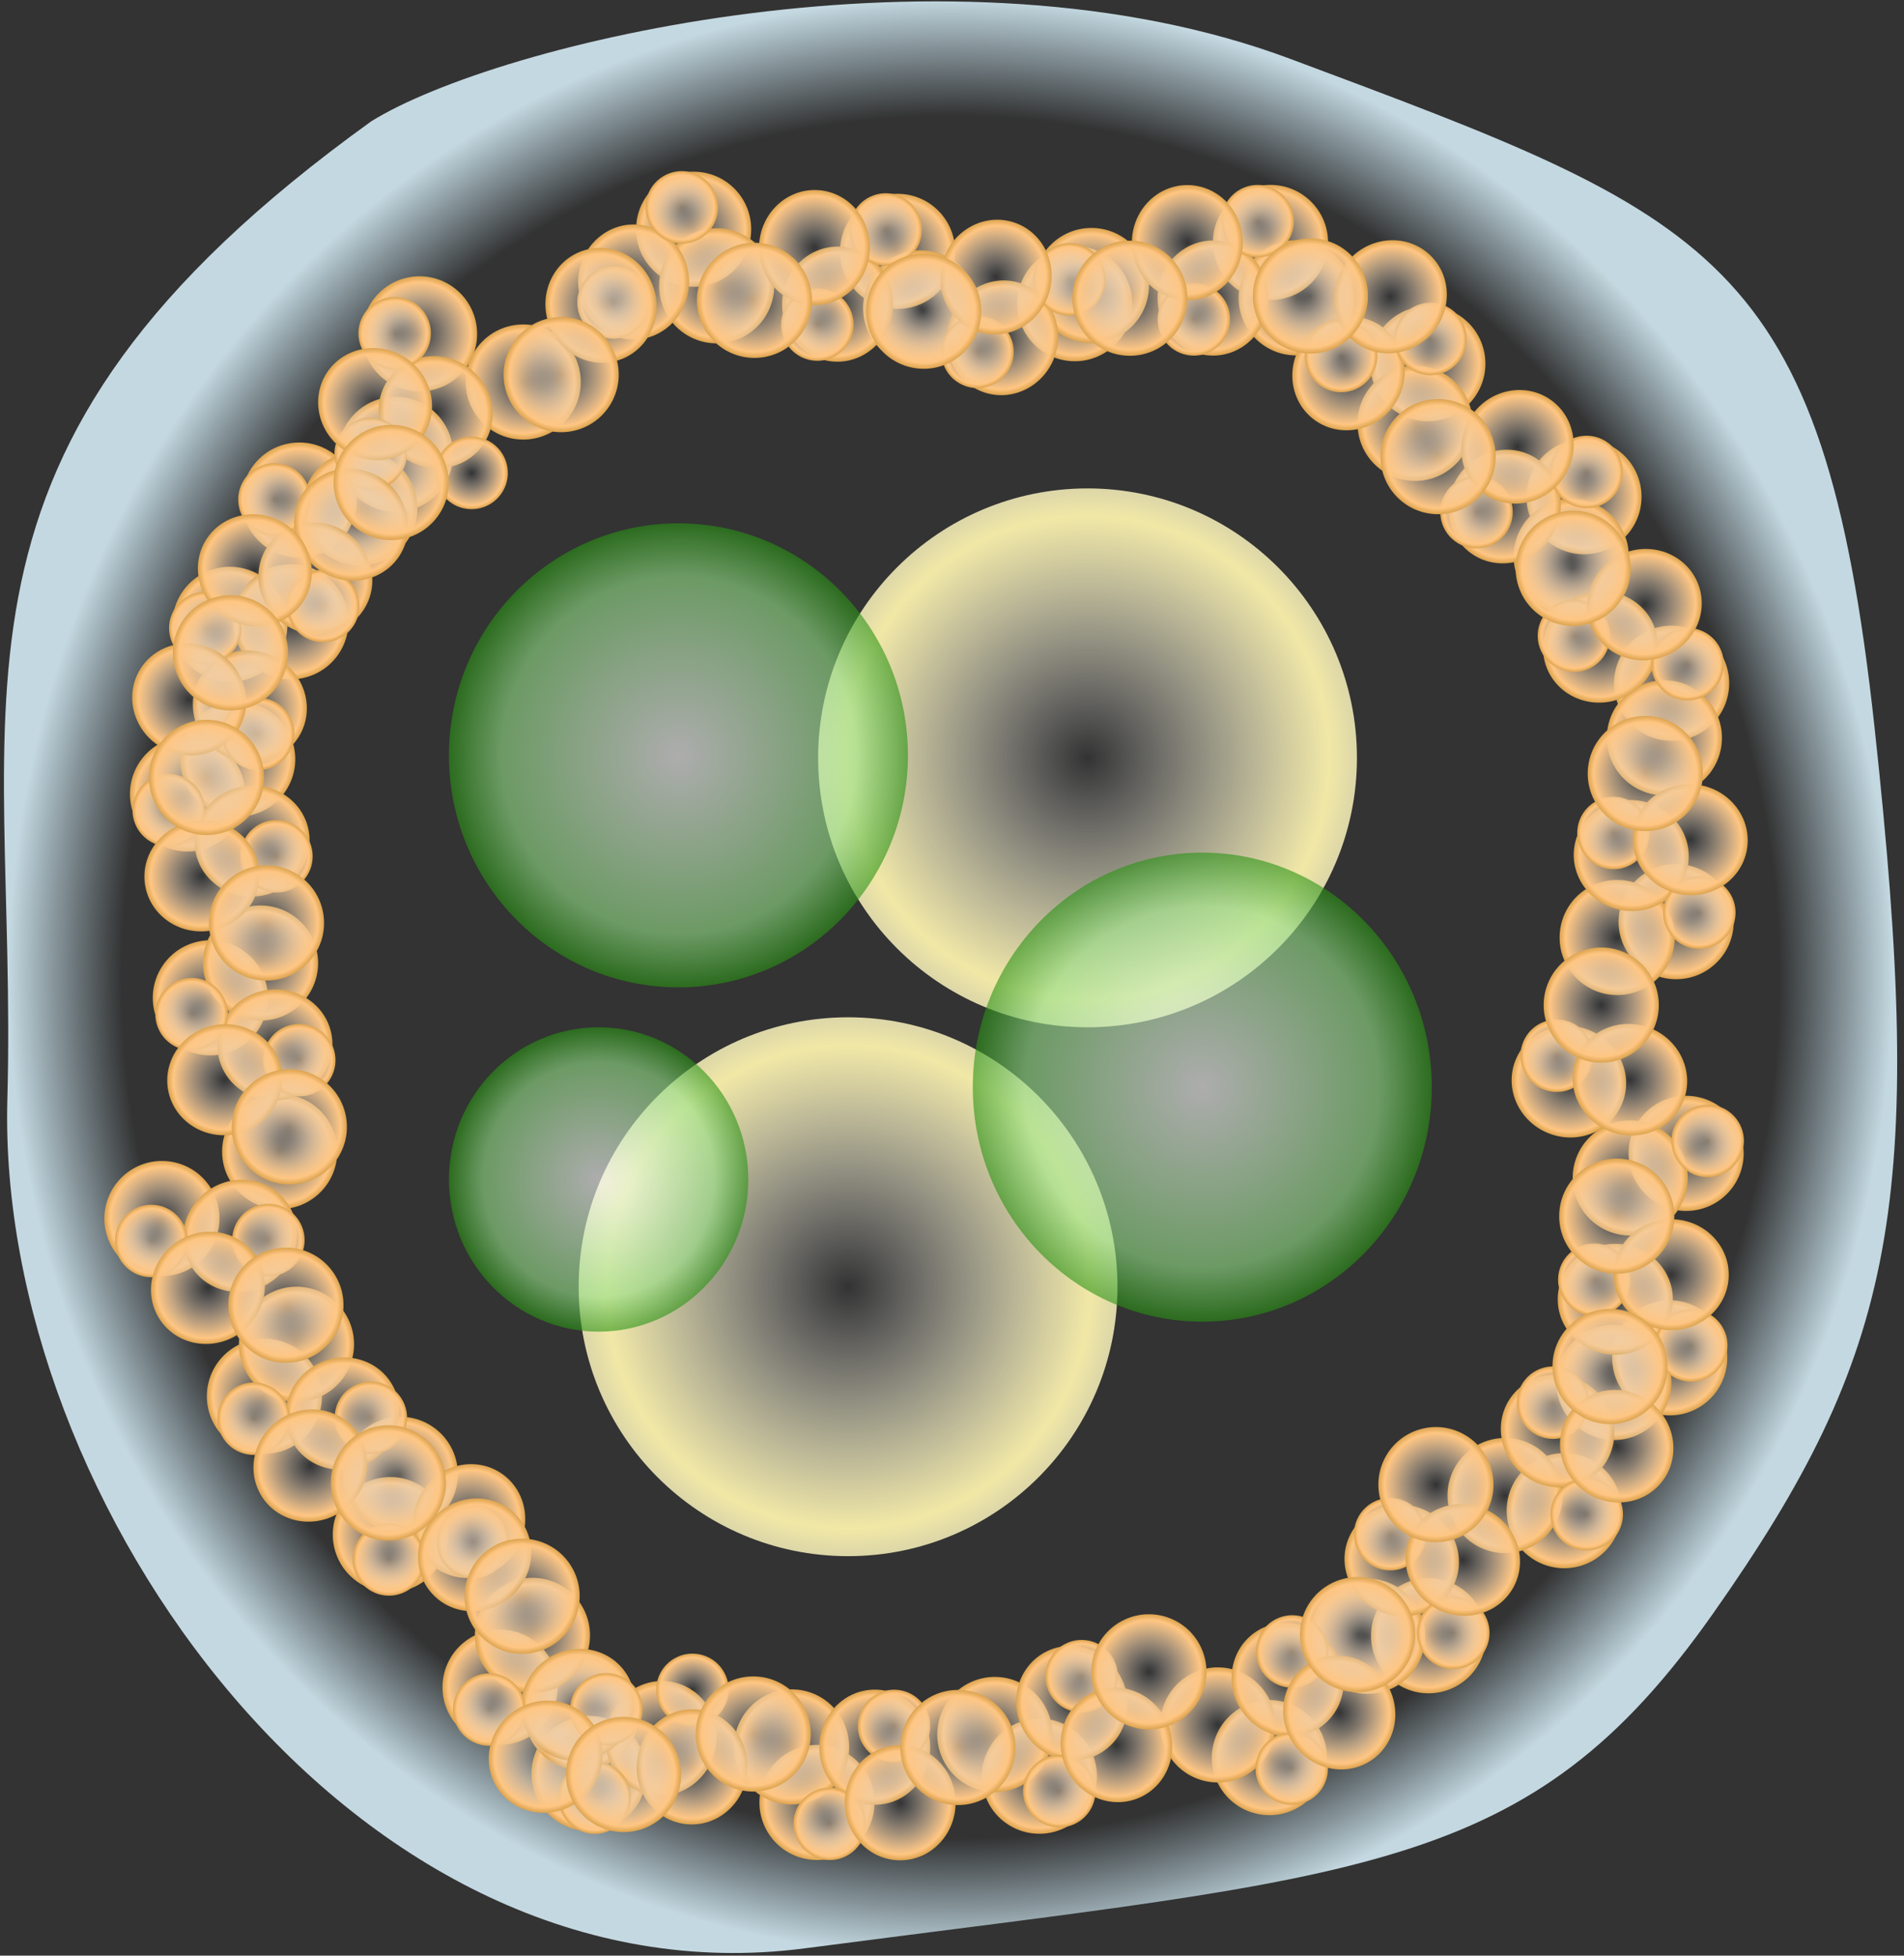
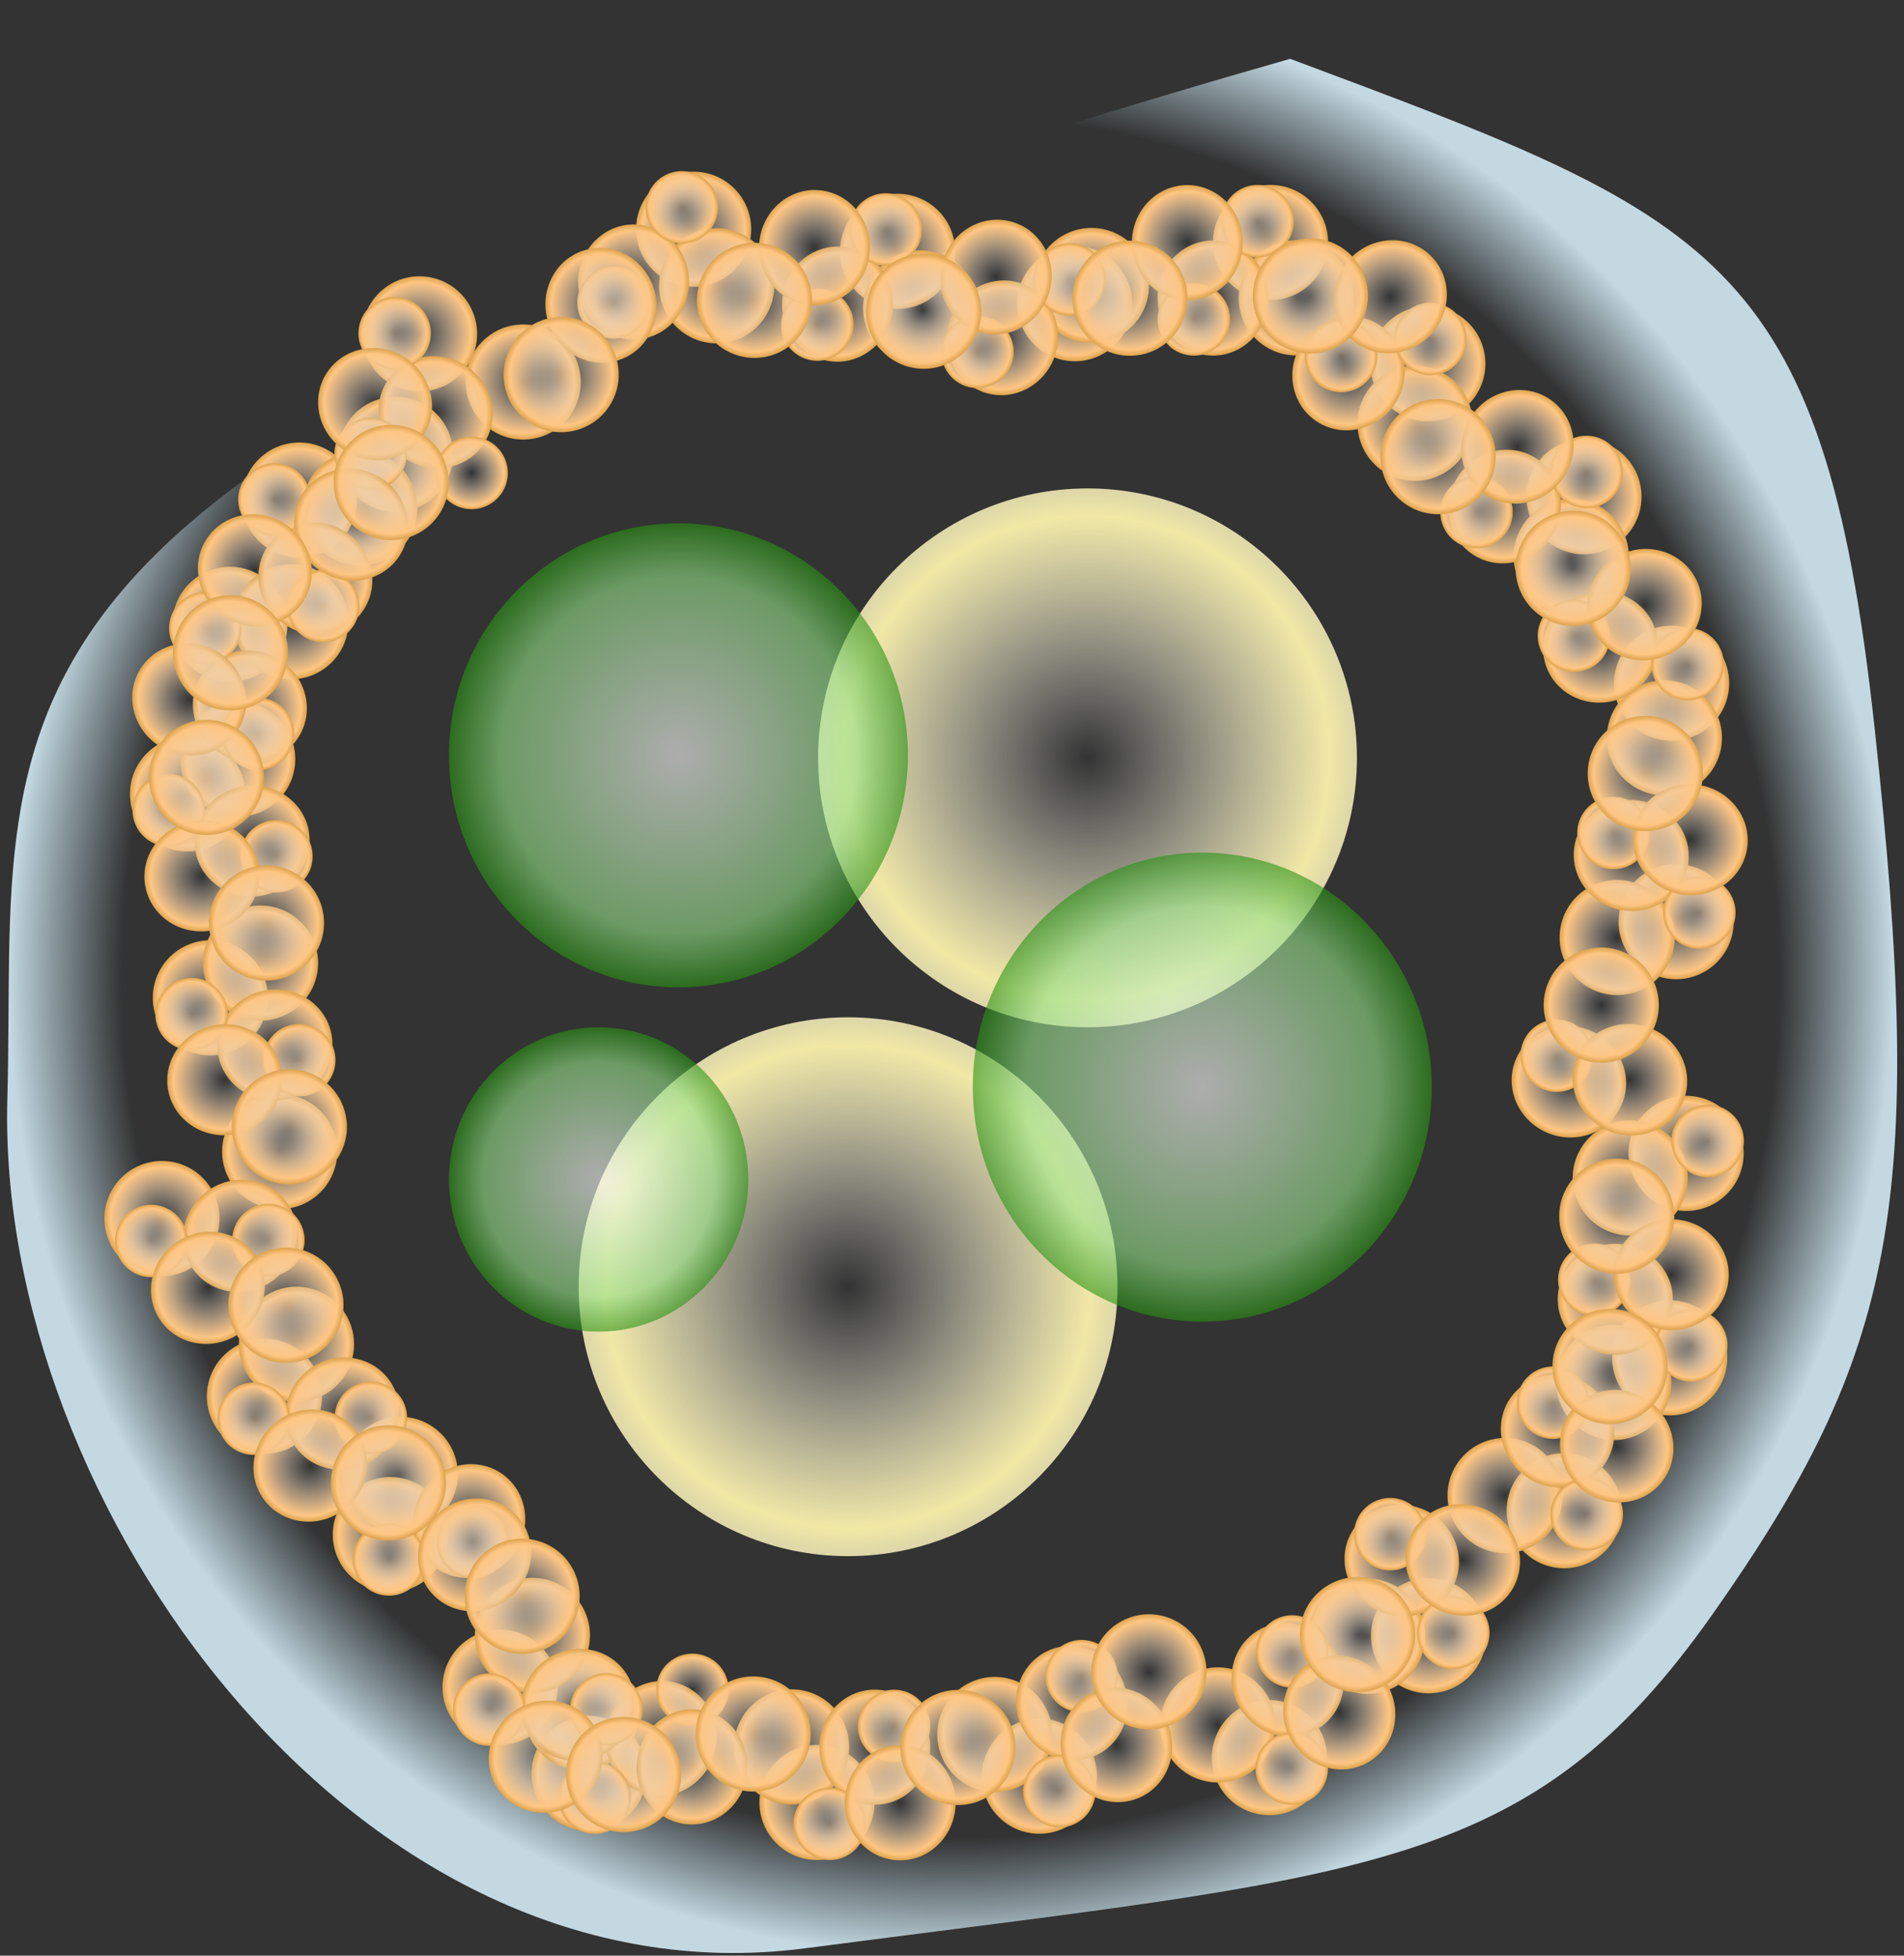
<svg xmlns="http://www.w3.org/2000/svg" width="259" height="266" viewBox="0 0 259 266" fill="none">
  <rect x="0" y="0" width="259" height="266" fill="#333333" stroke="none" />
-   <path d="M175.5 8C129.5 -9.2 67.667 5.833 50.5 16.5C-12 61.5 2.5 94.5 1 149.5C-0.5 204.5 48.497 272.975 109.5 265C186 255 208 255.001 233 219.501C258 184.001 262 163.5 255 99C248 34.5 233 29.5 175.5 8Z" fill="url(#paint0_radial_147_40)" />
+   <path d="M175.5 8C-12 61.5 2.5 94.5 1 149.5C-0.5 204.5 48.497 272.975 109.5 265C186 255 208 255.001 233 219.501C258 184.001 262 163.5 255 99C248 34.5 233 29.5 175.5 8Z" fill="url(#paint0_radial_147_40)" />
  <circle cx="115.362" cy="175.015" r="36.647" fill="url(#paint1_radial_147_40)" />
  <circle cx="147.937" cy="103.079" r="36.647" fill="url(#paint2_radial_147_40)" />
  <circle cx="25.509" cy="107.991" r="7.832" transform="rotate(-9.968 25.509 107.991)" fill="url(#paint3_radial_147_40)" />
  <circle cx="22.03" cy="165.737" r="7.832" transform="rotate(-33.544 22.03 165.737)" fill="url(#paint4_radial_147_40)" />
  <circle cx="53.099" cy="208.729" r="7.832" transform="rotate(-55.831 53.099 208.729)" fill="url(#paint5_radial_147_40)" />
  <circle cx="80.136" cy="241.213" r="7.832" transform="rotate(-72.08 80.136 241.213)" fill="url(#paint6_radial_147_40)" />
  <circle cx="141.388" cy="241.591" r="7.832" transform="rotate(-112.127 141.388 241.591)" fill="url(#paint7_radial_147_40)" />
  <circle cx="194.331" cy="222.486" r="7.832" transform="rotate(-155.718 194.331 222.486)" fill="url(#paint8_radial_147_40)" />
  <circle cx="227.132" cy="184.688" r="7.832" transform="rotate(-178.996 227.132 184.688)" fill="url(#paint9_radial_147_40)" />
  <circle cx="228.006" cy="125.359" r="7.832" transform="rotate(-170.273 228.006 125.359)" fill="url(#paint10_radial_147_40)" />
  <circle cx="215.47" cy="67.559" r="7.832" transform="rotate(126.852 215.47 67.559)" fill="url(#paint11_radial_147_40)" />
  <circle cx="172.825" cy="32.979" r="7.832" transform="rotate(89.878 172.825 32.979)" fill="url(#paint12_radial_147_40)" />
  <circle cx="122.097" cy="34.19" r="7.832" transform="rotate(92.613 122.097 34.19)" fill="url(#paint13_radial_147_40)" />
  <circle cx="57.07" cy="45.411" r="7.832" transform="rotate(32.312 57.07 45.411)" fill="url(#paint14_radial_147_40)" />
  <circle cx="53.805" cy="61.793" r="7.832" transform="rotate(32.312 53.805 61.793)" fill="url(#paint15_radial_147_40)" />
  <circle cx="28.615" cy="135.72" r="7.832" transform="rotate(-9.968 28.615 135.72)" fill="url(#paint16_radial_147_40)" />
  <circle cx="35.968" cy="189.91" r="7.832" transform="rotate(-33.544 35.968 189.91)" fill="url(#paint17_radial_147_40)" />
  <circle cx="68.025" cy="229.479" r="7.832" transform="rotate(-33.22 68.025 229.479)" fill="url(#paint18_radial_147_40)" />
  <circle cx="172.676" cy="239.063" r="7.832" transform="rotate(-122.861 172.676 239.063)" fill="url(#paint19_radial_147_40)" />
  <circle cx="111.135" cy="245.16" r="7.832" transform="rotate(-89.8 111.135 245.16)" fill="url(#paint20_radial_147_40)" />
  <circle cx="212.78" cy="205.476" r="7.832" transform="rotate(-140.866 212.78 205.476)" fill="url(#paint21_radial_147_40)" />
  <circle cx="229.361" cy="156.875" r="7.832" transform="rotate(-178.996 229.361 156.875)" fill="url(#paint22_radial_147_40)" />
  <circle cx="194.229" cy="49.465" r="7.832" transform="rotate(126.852 194.229 49.465)" fill="url(#paint23_radial_147_40)" />
  <circle cx="227.39" cy="92.93" r="7.832" transform="rotate(160.905 227.39 92.93)" fill="url(#paint24_radial_147_40)" />
  <circle cx="146.201" cy="41.305" r="7.832" transform="rotate(108.639 146.201 41.305)" fill="url(#paint25_radial_147_40)" />
  <circle cx="94.356" cy="31.181" r="7.832" transform="rotate(92.613 94.356 31.181)" fill="url(#paint26_radial_147_40)" />
  <circle cx="40.714" cy="68.017" r="7.832" transform="rotate(32.312 40.714 68.017)" fill="url(#paint27_radial_147_40)" />
  <circle cx="31.274" cy="84.92" r="7.832" transform="rotate(22.344 31.274 84.92)" fill="url(#paint28_radial_147_40)" />
  <circle cx="32.334" cy="103.257" r="7.832" transform="rotate(-9.968 32.334 103.257)" fill="url(#paint29_radial_147_40)" />
  <circle cx="38.045" cy="156.627" r="7.832" transform="rotate(-33.801 38.045 156.627)" fill="url(#paint30_radial_147_40)" />
  <circle cx="135.323" cy="235.916" r="7.832" transform="rotate(-112.127 135.323 235.916)" fill="url(#paint31_radial_147_40)" />
  <circle cx="54.455" cy="200.534" r="7.832" transform="rotate(-55.831 54.455 200.534)" fill="url(#paint32_radial_147_40)" />
  <circle cx="79.144" cy="232.965" r="7.832" transform="rotate(-72.08 79.144 232.965)" fill="url(#paint33_radial_147_40)" />
  <circle cx="186.025" cy="222.558" r="7.832" transform="rotate(-155.718 186.025 222.558)" fill="url(#paint34_radial_147_40)" />
  <circle cx="213.732" cy="75.682" r="7.832" transform="rotate(126.852 213.732 75.682)" fill="url(#paint35_radial_147_40)" />
  <circle cx="219.53" cy="188.037" r="7.832" transform="rotate(-178.996 219.53 188.037)" fill="url(#paint36_radial_147_40)" />
  <circle cx="219.984" cy="127.515" r="7.832" transform="rotate(-170.273 219.984 127.515)" fill="url(#paint37_radial_147_40)" />
  <circle cx="176.322" cy="40.514" r="7.832" transform="rotate(89.878 176.322 40.514)" fill="url(#paint38_radial_147_40)" />
  <circle cx="125.231" cy="41.882" r="7.832" transform="rotate(92.613 125.231 41.882)" fill="url(#paint39_radial_147_40)" />
  <circle cx="71.174" cy="51.959" r="7.832" transform="rotate(41.361 71.174 51.959)" fill="url(#paint40_radial_147_40)" />
  <circle cx="35.441" cy="130.986" r="7.832" transform="rotate(-9.968 35.441 130.986)" fill="url(#paint41_radial_147_40)" />
  <circle cx="165.659" cy="234.616" r="7.832" transform="rotate(-122.861 165.659 234.616)" fill="url(#paint42_radial_147_40)" />
  <circle cx="40.331" cy="182.841" r="7.832" transform="rotate(-33.544 40.331 182.841)" fill="url(#paint43_radial_147_40)" />
  <circle cx="72.427" cy="222.435" r="7.832" transform="rotate(-33.22 72.427 222.435)" fill="url(#paint44_radial_147_40)" />
  <circle cx="107.68" cy="237.606" r="7.832" transform="rotate(-89.8 107.68 237.606)" fill="url(#paint45_radial_147_40)" />
  <circle cx="192.491" cy="57.587" r="7.832" transform="rotate(126.852 192.491 57.587)" fill="url(#paint46_radial_147_40)" />
  <circle cx="204.733" cy="203.416" r="7.832" transform="rotate(-140.866 204.733 203.416)" fill="url(#paint47_radial_147_40)" />
  <circle cx="221.759" cy="160.223" r="7.832" transform="rotate(-178.996 221.759 160.223)" fill="url(#paint48_radial_147_40)" />
  <circle cx="226.405" cy="100.361" r="7.832" transform="rotate(-170.273 226.405 100.361)" fill="url(#paint49_radial_147_40)" />
  <circle cx="148.47" cy="38.833" r="7.832" transform="rotate(89.878 148.47 38.833)" fill="url(#paint50_radial_147_40)" />
  <circle cx="97.49" cy="38.874" r="7.832" transform="rotate(92.613 97.49 38.874)" fill="url(#paint51_radial_147_40)" />
  <circle cx="48.949" cy="69.106" r="7.832" transform="rotate(32.312 48.949 69.106)" fill="url(#paint52_radial_147_40)" />
  <circle cx="39.573" cy="84.567" r="7.832" transform="rotate(22.344 39.573 84.567)" fill="url(#paint53_radial_147_40)" />
  <ellipse cx="145.803" cy="231.654" rx="7.832" ry="7.542" transform="rotate(-112.127 145.803 231.654)" fill="url(#paint54_radial_147_40)" />
  <ellipse cx="34.293" cy="114.399" rx="7.832" ry="7.542" transform="rotate(-9.968 34.293 114.399)" fill="url(#paint55_radial_147_40)" />
  <ellipse cx="32.645" cy="168.098" rx="7.832" ry="7.542" transform="rotate(-33.544 32.645 168.098)" fill="url(#paint56_radial_147_40)" />
  <ellipse cx="63.816" cy="206.888" rx="7.832" ry="7.542" transform="rotate(-55.831 63.816 206.888)" fill="url(#paint57_radial_147_40)" />
  <ellipse cx="89.909" cy="236.446" rx="7.832" ry="7.542" transform="rotate(-72.08 89.909 236.446)" fill="url(#paint58_radial_147_40)" />
  <ellipse cx="204.679" cy="68.897" rx="7.832" ry="7.542" transform="rotate(126.852 204.679 68.897)" fill="url(#paint59_radial_147_40)" />
  <ellipse cx="175.162" cy="228.477" rx="7.832" ry="7.542" transform="rotate(-122.861 175.162 228.477)" fill="url(#paint60_radial_147_40)" />
  <ellipse cx="190.677" cy="212.245" rx="7.832" ry="7.542" transform="rotate(-155.718 190.677 212.245)" fill="url(#paint61_radial_147_40)" />
  <ellipse cx="219.729" cy="176.725" rx="7.832" ry="7.542" transform="rotate(-178.996 219.729 176.725)" fill="url(#paint62_radial_147_40)" />
  <ellipse cx="221.896" cy="116.364" rx="7.832" ry="7.542" transform="rotate(-170.273 221.896 116.364)" fill="url(#paint63_radial_147_40)" />
  <ellipse cx="165.008" cy="40.538" rx="7.832" ry="7.542" transform="rotate(89.878 165.008 40.538)" fill="url(#paint64_radial_147_40)" />
  <ellipse cx="113.929" cy="41.367" rx="7.832" ry="7.542" transform="rotate(92.613 113.929 41.367)" fill="url(#paint65_radial_147_40)" />
  <ellipse cx="59.258" cy="56.062" rx="7.832" ry="7.542" transform="rotate(32.312 59.258 56.062)" fill="url(#paint66_radial_147_40)" />
  <ellipse cx="37.399" cy="142.129" rx="7.832" ry="7.542" transform="rotate(-9.968 37.399 142.129)" fill="url(#paint67_radial_147_40)" />
  <ellipse cx="46.582" cy="192.27" rx="7.832" ry="7.542" transform="rotate(-33.544 46.582 192.27)" fill="url(#paint68_radial_147_40)" />
  <ellipse cx="78.626" cy="231.899" rx="7.832" ry="7.542" transform="rotate(-33.22 78.626 231.899)" fill="url(#paint69_radial_147_40)" />
  <ellipse cx="183.439" cy="50.802" rx="7.832" ry="7.542" transform="rotate(126.852 183.439 50.802)" fill="url(#paint70_radial_147_40)" />
  <circle cx="147.129" cy="227.984" r="4.932" transform="rotate(-112.127 147.129 227.984)" fill="url(#paint71_radial_147_40)" />
  <ellipse cx="118.993" cy="237.645" rx="7.832" ry="7.542" transform="rotate(-89.8 118.993 237.645)" fill="url(#paint72_radial_147_40)" />
  <ellipse cx="211.873" cy="194.641" rx="7.832" ry="7.542" transform="rotate(-140.866 211.873 194.641)" fill="url(#paint73_radial_147_40)" />
  <ellipse cx="213.416" cy="147.129" rx="7.832" ry="7.542" transform="rotate(-157.111 213.416 147.129)" fill="url(#paint74_radial_147_40)" />
  <ellipse cx="217.7" cy="87.996" rx="7.832" ry="7.542" transform="rotate(160.905 217.7 87.996)" fill="url(#paint75_radial_147_40)" />
  <ellipse cx="136.369" cy="45.948" rx="7.832" ry="7.542" transform="rotate(108.639 136.369 45.948)" fill="url(#paint76_radial_147_40)" />
  <ellipse cx="86.188" cy="38.358" rx="7.832" ry="7.542" transform="rotate(92.613 86.188 38.358)" fill="url(#paint77_radial_147_40)" />
  <ellipse cx="42.901" cy="78.668" rx="7.832" ry="7.542" transform="rotate(32.312 42.901 78.668)" fill="url(#paint78_radial_147_40)" />
  <ellipse cx="33.987" cy="96.087" rx="7.832" ry="7.542" transform="rotate(31.393 33.987 96.087)" fill="url(#paint79_radial_147_40)" />
  <circle cx="37.602" cy="116.469" r="4.932" transform="rotate(-9.968 37.602 116.469)" fill="url(#paint80_radial_147_40)" />
  <circle cx="36.505" cy="168.671" r="4.932" transform="rotate(-33.544 36.505 168.671)" fill="url(#paint81_radial_147_40)" />
  <circle cx="200.85" cy="69.653" r="4.932" transform="rotate(126.852 200.85 69.653)" fill="url(#paint82_radial_147_40)" />
  <circle cx="175.781" cy="224.624" r="4.932" transform="rotate(-122.861 175.781 224.624)" fill="url(#paint83_radial_147_40)" />
  <circle cx="64.35" cy="209.755" r="4.932" transform="rotate(-46.119 64.35 209.755)" fill="url(#paint84_radial_147_40)" />
  <circle cx="94.192" cy="229.847" r="4.932" transform="rotate(-84.979 94.192 229.847)" fill="url(#paint85_radial_147_40)" />
  <circle cx="189.107" cy="208.672" r="4.932" transform="rotate(-155.718 189.107 208.672)" fill="url(#paint86_radial_147_40)" />
  <circle cx="216.874" cy="174.064" r="4.932" transform="rotate(-178.996 216.874 174.064)" fill="url(#paint87_radial_147_40)" />
  <circle cx="219.478" cy="113.301" r="4.932" transform="rotate(-170.273 219.478 113.301)" fill="url(#paint88_radial_147_40)" />
  <circle cx="162.404" cy="43.445" r="4.932" transform="rotate(89.878 162.404 43.445)" fill="url(#paint89_radial_147_40)" />
  <circle cx="111.188" cy="44.146" r="4.932" transform="rotate(92.613 111.188 44.146)" fill="url(#paint90_radial_147_40)" />
  <circle cx="64.15" cy="64.327" r="4.932" transform="rotate(41.361 64.15 64.327)" fill="url(#paint91_radial_147_40)" />
  <circle cx="40.708" cy="144.198" r="4.932" transform="rotate(-9.968 40.708 144.198)" fill="url(#paint92_radial_147_40)" />
  <circle cx="182.431" cy="48.424" r="4.932" transform="rotate(134.493 182.431 48.424)" fill="url(#paint93_radial_147_40)" />
  <circle cx="144.093" cy="243.623" r="4.932" transform="rotate(-112.127 144.093 243.623)" fill="url(#paint94_radial_147_40)" />
  <circle cx="50.443" cy="192.843" r="4.932" transform="rotate(-33.544 50.443 192.843)" fill="url(#paint95_radial_147_40)" />
  <circle cx="82.483" cy="232.494" r="4.932" transform="rotate(-33.22 82.483 232.494)" fill="url(#paint96_radial_147_40)" />
  <circle cx="121.614" cy="234.753" r="4.932" transform="rotate(-89.8 121.614 234.753)" fill="url(#paint97_radial_147_40)" />
  <circle cx="211.271" cy="190.785" r="4.932" transform="rotate(-140.866 211.271 190.785)" fill="url(#paint98_radial_147_40)" />
  <circle cx="211.758" cy="143.595" r="4.932" transform="rotate(-157.111 211.758 143.595)" fill="url(#paint99_radial_147_40)" />
  <circle cx="214.105" cy="86.478" r="4.932" transform="rotate(160.905 214.105 86.478)" fill="url(#paint100_radial_147_40)" />
  <circle cx="132.968" cy="47.863" r="4.932" transform="rotate(108.639 132.968 47.863)" fill="url(#paint101_radial_147_40)" />
  <circle cx="83.448" cy="41.137" r="4.932" transform="rotate(92.613 83.448 41.137)" fill="url(#paint102_radial_147_40)" />
  <circle cx="43.957" cy="82.425" r="4.932" transform="rotate(32.312 43.957 82.425)" fill="url(#paint103_radial_147_40)" />
  <circle cx="35.104" cy="99.826" r="4.932" transform="rotate(31.393 35.104 99.826)" fill="url(#paint104_radial_147_40)" />
  <circle cx="175.712" cy="240.555" r="4.932" transform="rotate(-122.861 175.712 240.555)" fill="url(#paint105_radial_147_40)" />
  <circle cx="215.817" cy="64.194" r="4.932" transform="rotate(126.852 215.817 64.194)" fill="url(#paint106_radial_147_40)" />
  <circle cx="22.953" cy="110.207" r="4.932" transform="rotate(-9.968 22.953 110.207)" fill="url(#paint107_radial_147_40)" />
  <circle cx="20.574" cy="168.791" r="4.932" transform="rotate(-33.544 20.574 168.791)" fill="url(#paint108_radial_147_40)" />
  <circle cx="52.91" cy="212.107" r="4.932" transform="rotate(-55.831 52.91 212.107)" fill="url(#paint109_radial_147_40)" />
  <circle cx="80.899" cy="244.508" r="4.932" transform="rotate(-72.08 80.899 244.508)" fill="url(#paint110_radial_147_40)" />
  <ellipse cx="151.869" cy="237.33" rx="7.832" ry="7.542" transform="rotate(-112.127 151.869 237.33)" fill="url(#paint111_radial_147_40)" />
  <circle cx="197.692" cy="222.092" r="4.932" transform="rotate(-155.718 197.692 222.092)" fill="url(#paint112_radial_147_40)" />
  <circle cx="230.064" cy="182.999" r="4.932" transform="rotate(-178.996 230.064 182.999)" fill="url(#paint113_radial_147_40)" />
  <circle cx="231.16" cy="124.133" r="4.932" transform="rotate(-170.273 231.16 124.133)" fill="url(#paint114_radial_147_40)" />
  <circle cx="194.577" cy="46.1" r="4.932" transform="rotate(126.852 194.577 46.1)" fill="url(#paint115_radial_147_40)" />
  <circle cx="171.078" cy="30.082" r="4.932" transform="rotate(89.878 171.078 30.082)" fill="url(#paint116_radial_147_40)" />
  <circle cx="120.49" cy="31.212" r="4.932" transform="rotate(92.613 120.49 31.212)" fill="url(#paint117_radial_147_40)" />
  <circle cx="53.688" cy="45.331" r="4.932" transform="rotate(32.312 53.688 45.331)" fill="url(#paint118_radial_147_40)" />
  <circle cx="50.422" cy="61.714" r="4.932" transform="rotate(32.312 50.422 61.714)" fill="url(#paint119_radial_147_40)" />
  <circle cx="26.059" cy="137.937" r="4.932" transform="rotate(-9.968 26.059 137.937)" fill="url(#paint120_radial_147_40)" />
  <circle cx="34.512" cy="192.964" r="4.932" transform="rotate(-33.544 34.512 192.964)" fill="url(#paint121_radial_147_40)" />
  <circle cx="66.552" cy="232.524" r="4.932" transform="rotate(-33.22 66.552 232.524)" fill="url(#paint122_radial_147_40)" />
  <ellipse cx="182.179" cy="232.924" rx="7.832" ry="7.542" transform="rotate(-122.861 182.179 232.924)" fill="url(#paint123_radial_147_40)" />
  <circle cx="112.865" cy="248.067" r="4.932" transform="rotate(-89.8 112.865 248.067)" fill="url(#paint124_radial_147_40)" />
  <circle cx="215.844" cy="205.962" r="4.932" transform="rotate(-140.162 215.844 205.962)" fill="url(#paint125_radial_147_40)" />
  <circle cx="232.292" cy="155.185" r="4.932" transform="rotate(-178.996 232.292 155.185)" fill="url(#paint126_radial_147_40)" />
  <ellipse cx="206.417" cy="60.774" rx="7.832" ry="7.542" transform="rotate(126.852 206.417 60.774)" fill="url(#paint127_radial_147_40)" />
  <circle cx="229.562" cy="90.336" r="4.932" transform="rotate(160.905 229.562 90.336)" fill="url(#paint128_radial_147_40)" />
  <circle cx="145.48" cy="38" r="4.932" transform="rotate(108.639 145.48 38)" fill="url(#paint129_radial_147_40)" />
  <circle cx="92.75" cy="28.203" r="4.932" transform="rotate(92.613 92.75 28.203)" fill="url(#paint130_radial_147_40)" />
  <circle cx="37.331" cy="67.937" r="4.932" transform="rotate(32.312 37.331 67.937)" fill="url(#paint131_radial_147_40)" />
  <circle cx="27.928" cy="85.427" r="4.932" transform="rotate(22.344 27.928 85.427)" fill="url(#paint132_radial_147_40)" />
  <ellipse cx="27.467" cy="119.134" rx="7.832" ry="7.542" transform="rotate(-9.968 27.467 119.134)" fill="url(#paint133_radial_147_40)" />
  <ellipse cx="28.282" cy="175.167" rx="7.832" ry="7.542" transform="rotate(-33.544 28.282 175.167)" fill="url(#paint134_radial_147_40)" />
  <circle cx="156.283" cy="227.393" r="7.832" transform="rotate(-112.127 156.283 227.393)" fill="url(#paint135_radial_147_40)" />
  <ellipse cx="64.566" cy="211.483" rx="7.832" ry="7.542" transform="rotate(-42.931 64.566 211.483)" fill="url(#paint136_radial_147_40)" />
  <ellipse cx="94.145" cy="240.326" rx="7.832" ry="7.542" transform="rotate(-84.979 94.145 240.326)" fill="url(#paint137_radial_147_40)" />
  <ellipse cx="198.984" cy="212.174" rx="7.832" ry="7.542" transform="rotate(-155.718 198.984 212.174)" fill="url(#paint138_radial_147_40)" />
  <ellipse cx="189.129" cy="40.364" rx="7.832" ry="7.542" transform="rotate(134.493 189.129 40.364)" fill="url(#paint139_radial_147_40)" />
  <ellipse cx="227.331" cy="173.377" rx="7.832" ry="7.542" transform="rotate(-178.996 227.331 173.377)" fill="url(#paint140_radial_147_40)" />
  <ellipse cx="229.918" cy="114.208" rx="7.832" ry="7.542" transform="rotate(-170.273 229.918 114.208)" fill="url(#paint141_radial_147_40)" />
  <ellipse cx="161.511" cy="33.003" rx="7.832" ry="7.542" transform="rotate(89.878 161.511 33.003)" fill="url(#paint142_radial_147_40)" />
  <ellipse cx="110.795" cy="33.674" rx="7.832" ry="7.542" transform="rotate(92.613 110.795 33.674)" fill="url(#paint143_radial_147_40)" />
  <ellipse cx="51.023" cy="54.972" rx="7.832" ry="7.542" transform="rotate(32.312 51.023 54.972)" fill="url(#paint144_radial_147_40)" />
  <ellipse cx="47.757" cy="71.355" rx="7.832" ry="7.542" transform="rotate(32.312 47.757 71.355)" fill="url(#paint145_radial_147_40)" />
  <ellipse cx="30.573" cy="146.863" rx="7.832" ry="7.542" transform="rotate(-9.968 30.573 146.863)" fill="url(#paint146_radial_147_40)" />
  <circle cx="184.666" cy="222.338" r="7.832" transform="rotate(-122.861 184.666 222.338)" fill="url(#paint147_radial_147_40)" />
  <ellipse cx="42.22" cy="199.339" rx="7.832" ry="7.542" transform="rotate(-33.544 42.22 199.339)" fill="url(#paint148_radial_147_40)" />
  <ellipse cx="74.223" cy="238.943" rx="7.832" ry="7.542" transform="rotate(-33.22 74.223 238.943)" fill="url(#paint149_radial_147_40)" />
  <circle cx="195.626" cy="62.112" r="7.832" transform="rotate(126.852 195.626 62.112)" fill="url(#paint150_radial_147_40)" />
  <ellipse cx="122.448" cy="245.2" rx="7.832" ry="7.542" transform="rotate(-89.8 122.448 245.2)" fill="url(#paint151_radial_147_40)" />
  <ellipse cx="219.921" cy="196.701" rx="7.832" ry="7.542" transform="rotate(-140.866 219.921 196.701)" fill="url(#paint152_radial_147_40)" />
  <ellipse cx="221.718" cy="146.855" rx="7.832" ry="7.542" transform="rotate(-157.111 221.718 146.855)" fill="url(#paint153_radial_147_40)" />
  <ellipse cx="223.689" cy="82.239" rx="7.832" ry="7.542" transform="rotate(160.905 223.689 82.239)" fill="url(#paint154_radial_147_40)" />
  <ellipse cx="135.481" cy="37.689" rx="7.832" ry="7.542" transform="rotate(108.639 135.481 37.689)" fill="url(#paint155_radial_147_40)" />
  <ellipse cx="81.759" cy="41.533" rx="7.832" ry="7.542" transform="rotate(73.852 81.759 41.533)" fill="url(#paint156_radial_147_40)" />
  <ellipse cx="34.666" cy="77.578" rx="7.832" ry="7.542" transform="rotate(32.312 34.666 77.578)" fill="url(#paint157_radial_147_40)" />
  <ellipse cx="25.736" cy="95.13" rx="7.832" ry="7.542" transform="rotate(31.393 25.736 95.13)" fill="url(#paint158_radial_147_40)" />
  <circle cx="36.251" cy="125.542" r="7.832" transform="rotate(-9.968 36.251 125.542)" fill="url(#paint159_radial_147_40)" />
  <circle cx="38.896" cy="177.527" r="7.832" transform="rotate(-33.544 38.896 177.527)" fill="url(#paint160_radial_147_40)" />
  <circle cx="178.256" cy="40.255" r="7.832" transform="rotate(134.493 178.256 40.255)" fill="url(#paint161_radial_147_40)" />
  <circle cx="71.023" cy="217.113" r="7.832" transform="rotate(-33.22 71.023 217.113)" fill="url(#paint162_radial_147_40)" />
  <circle cx="102.464" cy="235.847" r="7.832" transform="rotate(-89.8 102.464 235.847)" fill="url(#paint163_radial_147_40)" />
-   <circle cx="195.33" cy="201.932" r="7.832" transform="rotate(-155.718 195.33 201.932)" fill="url(#paint164_radial_147_40)" />
  <circle cx="219.927" cy="165.413" r="7.832" transform="rotate(-178.996 219.927 165.413)" fill="url(#paint165_radial_147_40)" />
  <circle cx="223.807" cy="105.214" r="7.832" transform="rotate(-170.273 223.807 105.214)" fill="url(#paint166_radial_147_40)" />
  <circle cx="153.695" cy="40.562" r="7.832" transform="rotate(89.878 153.695 40.562)" fill="url(#paint167_radial_147_40)" />
  <circle cx="102.627" cy="40.851" r="7.832" transform="rotate(92.613 102.627 40.851)" fill="url(#paint168_radial_147_40)" />
  <circle cx="53.211" cy="65.624" r="7.832" transform="rotate(32.312 53.211 65.624)" fill="url(#paint169_radial_147_40)" />
  <circle cx="39.357" cy="153.272" r="7.832" transform="rotate(-9.968 39.357 153.272)" fill="url(#paint170_radial_147_40)" />
  <circle cx="52.834" cy="201.699" r="7.832" transform="rotate(-33.544 52.834 201.699)" fill="url(#paint171_radial_147_40)" />
  <circle cx="84.824" cy="241.364" r="7.832" transform="rotate(-33.22 84.824 241.364)" fill="url(#paint172_radial_147_40)" />
  <circle cx="130.307" cy="237.685" r="7.832" transform="rotate(-89.8 130.307 237.685)" fill="url(#paint173_radial_147_40)" />
  <circle cx="219.014" cy="185.865" r="7.832" transform="rotate(-140.866 219.014 185.865)" fill="url(#paint174_radial_147_40)" />
  <circle cx="217.816" cy="136.706" r="7.832" transform="rotate(-157.111 217.816 136.706)" fill="url(#paint175_radial_147_40)" />
  <circle cx="214" cy="77.305" r="7.832" transform="rotate(160.905 214 77.305)" fill="url(#paint176_radial_147_40)" />
  <circle cx="125.65" cy="42.332" r="7.832" transform="rotate(108.639 125.65 42.332)" fill="url(#paint177_radial_147_40)" />
  <circle cx="76.334" cy="50.956" r="7.832" transform="rotate(73.852 76.334 50.956)" fill="url(#paint178_radial_147_40)" />
  <circle cx="31.352" cy="88.794" r="7.832" transform="rotate(22.344 31.352 88.794)" fill="url(#paint179_radial_147_40)" />
  <circle cx="28.094" cy="105.743" r="7.832" transform="rotate(31.393 28.094 105.743)" fill="url(#paint180_radial_147_40)" />
  <ellipse opacity="0.6" cx="163.545" cy="147.869" rx="31.217" ry="31.896" fill="url(#paint181_radial_147_40)" />
  <ellipse opacity="0.6" cx="92.288" cy="102.74" rx="31.217" ry="31.557" fill="url(#paint182_radial_147_40)" />
  <ellipse opacity="0.6" cx="81.43" cy="160.424" rx="20.359" ry="20.698" fill="url(#paint183_radial_147_40)" />
  <defs>
    <radialGradient id="paint0_radial_147_40" cx="0" cy="0" r="1" gradientUnits="userSpaceOnUse" gradientTransform="translate(129.305 132.912) rotate(90) scale(132.725 128.769)">
      <stop offset="0.88" stop-color="#CFF1FF" stop-opacity="0" />
      <stop offset="1" stop-color="#DDF5FF" stop-opacity="0.85" />
    </radialGradient>
    <radialGradient id="paint1_radial_147_40" cx="0" cy="0" r="1" gradientUnits="userSpaceOnUse" gradientTransform="translate(115.362 175.015) rotate(90) scale(36.647)">
      <stop stop-color="white" stop-opacity="0" />
      <stop offset="0.896" stop-color="#F1E8A6" />
      <stop offset="1" stop-color="#DCD6A8" />
    </radialGradient>
    <radialGradient id="paint2_radial_147_40" cx="0" cy="0" r="1" gradientUnits="userSpaceOnUse" gradientTransform="translate(147.937 103.079) rotate(90) scale(36.647)">
      <stop stop-color="white" stop-opacity="0" />
      <stop offset="0.896" stop-color="#F1E8A6" />
      <stop offset="1" stop-color="#DCD6A8" />
    </radialGradient>
    <radialGradient id="paint3_radial_147_40" cx="0" cy="0" r="1" gradientUnits="userSpaceOnUse" gradientTransform="translate(25.509 107.991) rotate(90) scale(7.832)">
      <stop stop-color="#D9D9D9" stop-opacity="0" />
      <stop offset="0.896" stop-color="#FFC683" />
      <stop offset="1" stop-color="#DCA34E" />
    </radialGradient>
    <radialGradient id="paint4_radial_147_40" cx="0" cy="0" r="1" gradientUnits="userSpaceOnUse" gradientTransform="translate(22.03 165.737) rotate(90) scale(7.832)">
      <stop stop-color="#D9D9D9" stop-opacity="0" />
      <stop offset="0.896" stop-color="#FFC683" />
      <stop offset="1" stop-color="#DCA34E" />
    </radialGradient>
    <radialGradient id="paint5_radial_147_40" cx="0" cy="0" r="1" gradientUnits="userSpaceOnUse" gradientTransform="translate(53.099 208.729) rotate(90) scale(7.832)">
      <stop stop-color="#D9D9D9" stop-opacity="0" />
      <stop offset="0.896" stop-color="#FFC683" />
      <stop offset="1" stop-color="#DCA34E" />
    </radialGradient>
    <radialGradient id="paint6_radial_147_40" cx="0" cy="0" r="1" gradientUnits="userSpaceOnUse" gradientTransform="translate(80.136 241.213) rotate(90) scale(7.832)">
      <stop stop-color="#D9D9D9" stop-opacity="0" />
      <stop offset="0.896" stop-color="#FFC683" />
      <stop offset="1" stop-color="#DCA34E" />
    </radialGradient>
    <radialGradient id="paint7_radial_147_40" cx="0" cy="0" r="1" gradientUnits="userSpaceOnUse" gradientTransform="translate(141.388 241.591) rotate(90) scale(7.832)">
      <stop stop-color="#D9D9D9" stop-opacity="0" />
      <stop offset="0.896" stop-color="#FFC683" />
      <stop offset="1" stop-color="#DCA34E" />
    </radialGradient>
    <radialGradient id="paint8_radial_147_40" cx="0" cy="0" r="1" gradientUnits="userSpaceOnUse" gradientTransform="translate(194.331 222.486) rotate(90) scale(7.832)">
      <stop stop-color="#D9D9D9" stop-opacity="0" />
      <stop offset="0.896" stop-color="#FFC683" />
      <stop offset="1" stop-color="#DCA34E" />
    </radialGradient>
    <radialGradient id="paint9_radial_147_40" cx="0" cy="0" r="1" gradientUnits="userSpaceOnUse" gradientTransform="translate(227.132 184.688) rotate(90) scale(7.832)">
      <stop stop-color="#D9D9D9" stop-opacity="0" />
      <stop offset="0.896" stop-color="#FFC683" />
      <stop offset="1" stop-color="#DCA34E" />
    </radialGradient>
    <radialGradient id="paint10_radial_147_40" cx="0" cy="0" r="1" gradientUnits="userSpaceOnUse" gradientTransform="translate(228.006 125.359) rotate(90) scale(7.832)">
      <stop stop-color="#D9D9D9" stop-opacity="0" />
      <stop offset="0.896" stop-color="#FFC683" />
      <stop offset="1" stop-color="#DCA34E" />
    </radialGradient>
    <radialGradient id="paint11_radial_147_40" cx="0" cy="0" r="1" gradientUnits="userSpaceOnUse" gradientTransform="translate(215.47 67.559) rotate(90) scale(7.832)">
      <stop stop-color="#D9D9D9" stop-opacity="0" />
      <stop offset="0.896" stop-color="#FFC683" />
      <stop offset="1" stop-color="#DCA34E" />
    </radialGradient>
    <radialGradient id="paint12_radial_147_40" cx="0" cy="0" r="1" gradientUnits="userSpaceOnUse" gradientTransform="translate(172.825 32.979) rotate(90) scale(7.832)">
      <stop stop-color="#D9D9D9" stop-opacity="0" />
      <stop offset="0.896" stop-color="#FFC683" />
      <stop offset="1" stop-color="#DCA34E" />
    </radialGradient>
    <radialGradient id="paint13_radial_147_40" cx="0" cy="0" r="1" gradientUnits="userSpaceOnUse" gradientTransform="translate(122.097 34.19) rotate(90) scale(7.832)">
      <stop stop-color="#D9D9D9" stop-opacity="0" />
      <stop offset="0.896" stop-color="#FFC683" />
      <stop offset="1" stop-color="#DCA34E" />
    </radialGradient>
    <radialGradient id="paint14_radial_147_40" cx="0" cy="0" r="1" gradientUnits="userSpaceOnUse" gradientTransform="translate(57.07 45.411) rotate(90) scale(7.832)">
      <stop stop-color="#D9D9D9" stop-opacity="0" />
      <stop offset="0.896" stop-color="#FFC683" />
      <stop offset="1" stop-color="#DCA34E" />
    </radialGradient>
    <radialGradient id="paint15_radial_147_40" cx="0" cy="0" r="1" gradientUnits="userSpaceOnUse" gradientTransform="translate(53.805 61.793) rotate(90) scale(7.832)">
      <stop stop-color="#D9D9D9" stop-opacity="0" />
      <stop offset="0.896" stop-color="#FFC683" />
      <stop offset="1" stop-color="#DCA34E" />
    </radialGradient>
    <radialGradient id="paint16_radial_147_40" cx="0" cy="0" r="1" gradientUnits="userSpaceOnUse" gradientTransform="translate(28.615 135.72) rotate(90) scale(7.832)">
      <stop stop-color="#D9D9D9" stop-opacity="0" />
      <stop offset="0.896" stop-color="#FFC683" />
      <stop offset="1" stop-color="#DCA34E" />
    </radialGradient>
    <radialGradient id="paint17_radial_147_40" cx="0" cy="0" r="1" gradientUnits="userSpaceOnUse" gradientTransform="translate(35.968 189.91) rotate(90) scale(7.832)">
      <stop stop-color="#D9D9D9" stop-opacity="0" />
      <stop offset="0.896" stop-color="#FFC683" />
      <stop offset="1" stop-color="#DCA34E" />
    </radialGradient>
    <radialGradient id="paint18_radial_147_40" cx="0" cy="0" r="1" gradientUnits="userSpaceOnUse" gradientTransform="translate(68.025 229.479) rotate(90) scale(7.832)">
      <stop stop-color="#D9D9D9" stop-opacity="0" />
      <stop offset="0.896" stop-color="#FFC683" />
      <stop offset="1" stop-color="#DCA34E" />
    </radialGradient>
    <radialGradient id="paint19_radial_147_40" cx="0" cy="0" r="1" gradientUnits="userSpaceOnUse" gradientTransform="translate(172.676 239.063) rotate(90) scale(7.832)">
      <stop stop-color="#D9D9D9" stop-opacity="0" />
      <stop offset="0.896" stop-color="#FFC683" />
      <stop offset="1" stop-color="#DCA34E" />
    </radialGradient>
    <radialGradient id="paint20_radial_147_40" cx="0" cy="0" r="1" gradientUnits="userSpaceOnUse" gradientTransform="translate(111.135 245.16) rotate(90) scale(7.832)">
      <stop stop-color="#D9D9D9" stop-opacity="0" />
      <stop offset="0.896" stop-color="#FFC683" />
      <stop offset="1" stop-color="#DCA34E" />
    </radialGradient>
    <radialGradient id="paint21_radial_147_40" cx="0" cy="0" r="1" gradientUnits="userSpaceOnUse" gradientTransform="translate(212.78 205.476) rotate(90) scale(7.832)">
      <stop stop-color="#D9D9D9" stop-opacity="0" />
      <stop offset="0.896" stop-color="#FFC683" />
      <stop offset="1" stop-color="#DCA34E" />
    </radialGradient>
    <radialGradient id="paint22_radial_147_40" cx="0" cy="0" r="1" gradientUnits="userSpaceOnUse" gradientTransform="translate(229.361 156.875) rotate(90) scale(7.832)">
      <stop stop-color="#D9D9D9" stop-opacity="0" />
      <stop offset="0.896" stop-color="#FFC683" />
      <stop offset="1" stop-color="#DCA34E" />
    </radialGradient>
    <radialGradient id="paint23_radial_147_40" cx="0" cy="0" r="1" gradientUnits="userSpaceOnUse" gradientTransform="translate(194.229 49.465) rotate(90) scale(7.832)">
      <stop stop-color="#D9D9D9" stop-opacity="0" />
      <stop offset="0.896" stop-color="#FFC683" />
      <stop offset="1" stop-color="#DCA34E" />
    </radialGradient>
    <radialGradient id="paint24_radial_147_40" cx="0" cy="0" r="1" gradientUnits="userSpaceOnUse" gradientTransform="translate(227.39 92.93) rotate(90) scale(7.832)">
      <stop stop-color="#D9D9D9" stop-opacity="0" />
      <stop offset="0.896" stop-color="#FFC683" />
      <stop offset="1" stop-color="#DCA34E" />
    </radialGradient>
    <radialGradient id="paint25_radial_147_40" cx="0" cy="0" r="1" gradientUnits="userSpaceOnUse" gradientTransform="translate(146.201 41.305) rotate(90) scale(7.832)">
      <stop stop-color="#D9D9D9" stop-opacity="0" />
      <stop offset="0.896" stop-color="#FFC683" />
      <stop offset="1" stop-color="#DCA34E" />
    </radialGradient>
    <radialGradient id="paint26_radial_147_40" cx="0" cy="0" r="1" gradientUnits="userSpaceOnUse" gradientTransform="translate(94.356 31.181) rotate(90) scale(7.832)">
      <stop stop-color="#D9D9D9" stop-opacity="0" />
      <stop offset="0.896" stop-color="#FFC683" />
      <stop offset="1" stop-color="#DCA34E" />
    </radialGradient>
    <radialGradient id="paint27_radial_147_40" cx="0" cy="0" r="1" gradientUnits="userSpaceOnUse" gradientTransform="translate(40.714 68.017) rotate(90) scale(7.832)">
      <stop stop-color="#D9D9D9" stop-opacity="0" />
      <stop offset="0.896" stop-color="#FFC683" />
      <stop offset="1" stop-color="#DCA34E" />
    </radialGradient>
    <radialGradient id="paint28_radial_147_40" cx="0" cy="0" r="1" gradientUnits="userSpaceOnUse" gradientTransform="translate(31.274 84.92) rotate(90) scale(7.832)">
      <stop stop-color="#D9D9D9" stop-opacity="0" />
      <stop offset="0.896" stop-color="#FFC683" />
      <stop offset="1" stop-color="#DCA34E" />
    </radialGradient>
    <radialGradient id="paint29_radial_147_40" cx="0" cy="0" r="1" gradientUnits="userSpaceOnUse" gradientTransform="translate(32.334 103.257) rotate(90) scale(7.832)">
      <stop stop-color="#D9D9D9" stop-opacity="0" />
      <stop offset="0.896" stop-color="#FFC683" />
      <stop offset="1" stop-color="#DCA34E" />
    </radialGradient>
    <radialGradient id="paint30_radial_147_40" cx="0" cy="0" r="1" gradientUnits="userSpaceOnUse" gradientTransform="translate(38.045 156.627) rotate(90) scale(7.832)">
      <stop stop-color="#D9D9D9" stop-opacity="0" />
      <stop offset="0.896" stop-color="#FFC683" />
      <stop offset="1" stop-color="#DCA34E" />
    </radialGradient>
    <radialGradient id="paint31_radial_147_40" cx="0" cy="0" r="1" gradientUnits="userSpaceOnUse" gradientTransform="translate(135.323 235.916) rotate(90) scale(7.832)">
      <stop stop-color="#D9D9D9" stop-opacity="0" />
      <stop offset="0.896" stop-color="#FFC683" />
      <stop offset="1" stop-color="#DCA34E" />
    </radialGradient>
    <radialGradient id="paint32_radial_147_40" cx="0" cy="0" r="1" gradientUnits="userSpaceOnUse" gradientTransform="translate(54.455 200.534) rotate(90) scale(7.832)">
      <stop stop-color="#D9D9D9" stop-opacity="0" />
      <stop offset="0.896" stop-color="#FFC683" />
      <stop offset="1" stop-color="#DCA34E" />
    </radialGradient>
    <radialGradient id="paint33_radial_147_40" cx="0" cy="0" r="1" gradientUnits="userSpaceOnUse" gradientTransform="translate(79.144 232.965) rotate(90) scale(7.832)">
      <stop stop-color="#D9D9D9" stop-opacity="0" />
      <stop offset="0.896" stop-color="#FFC683" />
      <stop offset="1" stop-color="#DCA34E" />
    </radialGradient>
    <radialGradient id="paint34_radial_147_40" cx="0" cy="0" r="1" gradientUnits="userSpaceOnUse" gradientTransform="translate(186.025 222.558) rotate(90) scale(7.832)">
      <stop stop-color="#D9D9D9" stop-opacity="0" />
      <stop offset="0.896" stop-color="#FFC683" />
      <stop offset="1" stop-color="#DCA34E" />
    </radialGradient>
    <radialGradient id="paint35_radial_147_40" cx="0" cy="0" r="1" gradientUnits="userSpaceOnUse" gradientTransform="translate(213.732 75.682) rotate(90) scale(7.832)">
      <stop stop-color="#D9D9D9" stop-opacity="0" />
      <stop offset="0.896" stop-color="#FFC683" />
      <stop offset="1" stop-color="#DCA34E" />
    </radialGradient>
    <radialGradient id="paint36_radial_147_40" cx="0" cy="0" r="1" gradientUnits="userSpaceOnUse" gradientTransform="translate(219.53 188.037) rotate(90) scale(7.832)">
      <stop stop-color="#D9D9D9" stop-opacity="0" />
      <stop offset="0.896" stop-color="#FFC683" />
      <stop offset="1" stop-color="#DCA34E" />
    </radialGradient>
    <radialGradient id="paint37_radial_147_40" cx="0" cy="0" r="1" gradientUnits="userSpaceOnUse" gradientTransform="translate(219.984 127.515) rotate(90) scale(7.832)">
      <stop stop-color="#D9D9D9" stop-opacity="0" />
      <stop offset="0.896" stop-color="#FFC683" />
      <stop offset="1" stop-color="#DCA34E" />
    </radialGradient>
    <radialGradient id="paint38_radial_147_40" cx="0" cy="0" r="1" gradientUnits="userSpaceOnUse" gradientTransform="translate(176.322 40.514) rotate(90) scale(7.832)">
      <stop stop-color="#D9D9D9" stop-opacity="0" />
      <stop offset="0.896" stop-color="#FFC683" />
      <stop offset="1" stop-color="#DCA34E" />
    </radialGradient>
    <radialGradient id="paint39_radial_147_40" cx="0" cy="0" r="1" gradientUnits="userSpaceOnUse" gradientTransform="translate(125.231 41.882) rotate(90) scale(7.832)">
      <stop stop-color="#D9D9D9" stop-opacity="0" />
      <stop offset="0.896" stop-color="#FFC683" />
      <stop offset="1" stop-color="#DCA34E" />
    </radialGradient>
    <radialGradient id="paint40_radial_147_40" cx="0" cy="0" r="1" gradientUnits="userSpaceOnUse" gradientTransform="translate(71.174 51.959) rotate(90) scale(7.832)">
      <stop stop-color="#D9D9D9" stop-opacity="0" />
      <stop offset="0.896" stop-color="#FFC683" />
      <stop offset="1" stop-color="#DCA34E" />
    </radialGradient>
    <radialGradient id="paint41_radial_147_40" cx="0" cy="0" r="1" gradientUnits="userSpaceOnUse" gradientTransform="translate(35.441 130.986) rotate(90) scale(7.832)">
      <stop stop-color="#D9D9D9" stop-opacity="0" />
      <stop offset="0.896" stop-color="#FFC683" />
      <stop offset="1" stop-color="#DCA34E" />
    </radialGradient>
    <radialGradient id="paint42_radial_147_40" cx="0" cy="0" r="1" gradientUnits="userSpaceOnUse" gradientTransform="translate(165.659 234.616) rotate(90) scale(7.832)">
      <stop stop-color="#D9D9D9" stop-opacity="0" />
      <stop offset="0.896" stop-color="#FFC683" />
      <stop offset="1" stop-color="#DCA34E" />
    </radialGradient>
    <radialGradient id="paint43_radial_147_40" cx="0" cy="0" r="1" gradientUnits="userSpaceOnUse" gradientTransform="translate(40.331 182.841) rotate(90) scale(7.832)">
      <stop stop-color="#D9D9D9" stop-opacity="0" />
      <stop offset="0.896" stop-color="#FFC683" />
      <stop offset="1" stop-color="#DCA34E" />
    </radialGradient>
    <radialGradient id="paint44_radial_147_40" cx="0" cy="0" r="1" gradientUnits="userSpaceOnUse" gradientTransform="translate(72.427 222.435) rotate(90) scale(7.832)">
      <stop stop-color="#D9D9D9" stop-opacity="0" />
      <stop offset="0.896" stop-color="#FFC683" />
      <stop offset="1" stop-color="#DCA34E" />
    </radialGradient>
    <radialGradient id="paint45_radial_147_40" cx="0" cy="0" r="1" gradientUnits="userSpaceOnUse" gradientTransform="translate(107.68 237.606) rotate(90) scale(7.832)">
      <stop stop-color="#D9D9D9" stop-opacity="0" />
      <stop offset="0.896" stop-color="#FFC683" />
      <stop offset="1" stop-color="#DCA34E" />
    </radialGradient>
    <radialGradient id="paint46_radial_147_40" cx="0" cy="0" r="1" gradientUnits="userSpaceOnUse" gradientTransform="translate(192.491 57.587) rotate(90) scale(7.832)">
      <stop stop-color="#D9D9D9" stop-opacity="0" />
      <stop offset="0.896" stop-color="#FFC683" />
      <stop offset="1" stop-color="#DCA34E" />
    </radialGradient>
    <radialGradient id="paint47_radial_147_40" cx="0" cy="0" r="1" gradientUnits="userSpaceOnUse" gradientTransform="translate(204.733 203.416) rotate(90) scale(7.832)">
      <stop stop-color="#D9D9D9" stop-opacity="0" />
      <stop offset="0.896" stop-color="#FFC683" />
      <stop offset="1" stop-color="#DCA34E" />
    </radialGradient>
    <radialGradient id="paint48_radial_147_40" cx="0" cy="0" r="1" gradientUnits="userSpaceOnUse" gradientTransform="translate(221.759 160.223) rotate(90) scale(7.832)">
      <stop stop-color="#D9D9D9" stop-opacity="0" />
      <stop offset="0.896" stop-color="#FFC683" />
      <stop offset="1" stop-color="#DCA34E" />
    </radialGradient>
    <radialGradient id="paint49_radial_147_40" cx="0" cy="0" r="1" gradientUnits="userSpaceOnUse" gradientTransform="translate(226.405 100.361) rotate(90) scale(7.832)">
      <stop stop-color="#D9D9D9" stop-opacity="0" />
      <stop offset="0.896" stop-color="#FFC683" />
      <stop offset="1" stop-color="#DCA34E" />
    </radialGradient>
    <radialGradient id="paint50_radial_147_40" cx="0" cy="0" r="1" gradientUnits="userSpaceOnUse" gradientTransform="translate(148.47 38.833) rotate(90) scale(7.832)">
      <stop stop-color="#D9D9D9" stop-opacity="0" />
      <stop offset="0.896" stop-color="#FFC683" />
      <stop offset="1" stop-color="#DCA34E" />
    </radialGradient>
    <radialGradient id="paint51_radial_147_40" cx="0" cy="0" r="1" gradientUnits="userSpaceOnUse" gradientTransform="translate(97.49 38.874) rotate(90) scale(7.832)">
      <stop stop-color="#D9D9D9" stop-opacity="0" />
      <stop offset="0.896" stop-color="#FFC683" />
      <stop offset="1" stop-color="#DCA34E" />
    </radialGradient>
    <radialGradient id="paint52_radial_147_40" cx="0" cy="0" r="1" gradientUnits="userSpaceOnUse" gradientTransform="translate(48.949 69.106) rotate(90) scale(7.832)">
      <stop stop-color="#D9D9D9" stop-opacity="0" />
      <stop offset="0.896" stop-color="#FFC683" />
      <stop offset="1" stop-color="#DCA34E" />
    </radialGradient>
    <radialGradient id="paint53_radial_147_40" cx="0" cy="0" r="1" gradientUnits="userSpaceOnUse" gradientTransform="translate(39.573 84.567) rotate(90) scale(7.832)">
      <stop stop-color="#D9D9D9" stop-opacity="0" />
      <stop offset="0.896" stop-color="#FFC683" />
      <stop offset="1" stop-color="#DCA34E" />
    </radialGradient>
    <radialGradient id="paint54_radial_147_40" cx="0" cy="0" r="1" gradientUnits="userSpaceOnUse" gradientTransform="translate(145.803 231.654) rotate(90) scale(7.542 7.832)">
      <stop stop-color="#D9D9D9" stop-opacity="0" />
      <stop offset="0.896" stop-color="#FFC683" />
      <stop offset="1" stop-color="#DCA34E" />
    </radialGradient>
    <radialGradient id="paint55_radial_147_40" cx="0" cy="0" r="1" gradientUnits="userSpaceOnUse" gradientTransform="translate(34.293 114.399) rotate(90) scale(7.542 7.832)">
      <stop stop-color="#D9D9D9" stop-opacity="0" />
      <stop offset="0.896" stop-color="#FFC683" />
      <stop offset="1" stop-color="#DCA34E" />
    </radialGradient>
    <radialGradient id="paint56_radial_147_40" cx="0" cy="0" r="1" gradientUnits="userSpaceOnUse" gradientTransform="translate(32.645 168.098) rotate(90) scale(7.542 7.832)">
      <stop stop-color="#D9D9D9" stop-opacity="0" />
      <stop offset="0.896" stop-color="#FFC683" />
      <stop offset="1" stop-color="#DCA34E" />
    </radialGradient>
    <radialGradient id="paint57_radial_147_40" cx="0" cy="0" r="1" gradientUnits="userSpaceOnUse" gradientTransform="translate(63.816 206.888) rotate(90) scale(7.542 7.832)">
      <stop stop-color="#D9D9D9" stop-opacity="0" />
      <stop offset="0.896" stop-color="#FFC683" />
      <stop offset="1" stop-color="#DCA34E" />
    </radialGradient>
    <radialGradient id="paint58_radial_147_40" cx="0" cy="0" r="1" gradientUnits="userSpaceOnUse" gradientTransform="translate(89.909 236.446) rotate(90) scale(7.542 7.832)">
      <stop stop-color="#D9D9D9" stop-opacity="0" />
      <stop offset="0.896" stop-color="#FFC683" />
      <stop offset="1" stop-color="#DCA34E" />
    </radialGradient>
    <radialGradient id="paint59_radial_147_40" cx="0" cy="0" r="1" gradientUnits="userSpaceOnUse" gradientTransform="translate(204.679 68.897) rotate(90) scale(7.542 7.832)">
      <stop stop-color="#D9D9D9" stop-opacity="0" />
      <stop offset="0.896" stop-color="#FFC683" />
      <stop offset="1" stop-color="#DCA34E" />
    </radialGradient>
    <radialGradient id="paint60_radial_147_40" cx="0" cy="0" r="1" gradientUnits="userSpaceOnUse" gradientTransform="translate(175.162 228.477) rotate(90) scale(7.542 7.832)">
      <stop stop-color="#D9D9D9" stop-opacity="0" />
      <stop offset="0.896" stop-color="#FFC683" />
      <stop offset="1" stop-color="#DCA34E" />
    </radialGradient>
    <radialGradient id="paint61_radial_147_40" cx="0" cy="0" r="1" gradientUnits="userSpaceOnUse" gradientTransform="translate(190.677 212.245) rotate(90) scale(7.542 7.832)">
      <stop stop-color="#D9D9D9" stop-opacity="0" />
      <stop offset="0.896" stop-color="#FFC683" />
      <stop offset="1" stop-color="#DCA34E" />
    </radialGradient>
    <radialGradient id="paint62_radial_147_40" cx="0" cy="0" r="1" gradientUnits="userSpaceOnUse" gradientTransform="translate(219.729 176.725) rotate(90) scale(7.542 7.832)">
      <stop stop-color="#D9D9D9" stop-opacity="0" />
      <stop offset="0.896" stop-color="#FFC683" />
      <stop offset="1" stop-color="#DCA34E" />
    </radialGradient>
    <radialGradient id="paint63_radial_147_40" cx="0" cy="0" r="1" gradientUnits="userSpaceOnUse" gradientTransform="translate(221.896 116.364) rotate(90) scale(7.542 7.832)">
      <stop stop-color="#D9D9D9" stop-opacity="0" />
      <stop offset="0.896" stop-color="#FFC683" />
      <stop offset="1" stop-color="#DCA34E" />
    </radialGradient>
    <radialGradient id="paint64_radial_147_40" cx="0" cy="0" r="1" gradientUnits="userSpaceOnUse" gradientTransform="translate(165.008 40.538) rotate(90) scale(7.542 7.832)">
      <stop stop-color="#D9D9D9" stop-opacity="0" />
      <stop offset="0.896" stop-color="#FFC683" />
      <stop offset="1" stop-color="#DCA34E" />
    </radialGradient>
    <radialGradient id="paint65_radial_147_40" cx="0" cy="0" r="1" gradientUnits="userSpaceOnUse" gradientTransform="translate(113.929 41.367) rotate(90) scale(7.542 7.832)">
      <stop stop-color="#D9D9D9" stop-opacity="0" />
      <stop offset="0.896" stop-color="#FFC683" />
      <stop offset="1" stop-color="#DCA34E" />
    </radialGradient>
    <radialGradient id="paint66_radial_147_40" cx="0" cy="0" r="1" gradientUnits="userSpaceOnUse" gradientTransform="translate(59.258 56.062) rotate(90) scale(7.542 7.832)">
      <stop stop-color="#D9D9D9" stop-opacity="0" />
      <stop offset="0.896" stop-color="#FFC683" />
      <stop offset="1" stop-color="#DCA34E" />
    </radialGradient>
    <radialGradient id="paint67_radial_147_40" cx="0" cy="0" r="1" gradientUnits="userSpaceOnUse" gradientTransform="translate(37.399 142.129) rotate(90) scale(7.542 7.832)">
      <stop stop-color="#D9D9D9" stop-opacity="0" />
      <stop offset="0.896" stop-color="#FFC683" />
      <stop offset="1" stop-color="#DCA34E" />
    </radialGradient>
    <radialGradient id="paint68_radial_147_40" cx="0" cy="0" r="1" gradientUnits="userSpaceOnUse" gradientTransform="translate(46.582 192.27) rotate(90) scale(7.542 7.832)">
      <stop stop-color="#D9D9D9" stop-opacity="0" />
      <stop offset="0.896" stop-color="#FFC683" />
      <stop offset="1" stop-color="#DCA34E" />
    </radialGradient>
    <radialGradient id="paint69_radial_147_40" cx="0" cy="0" r="1" gradientUnits="userSpaceOnUse" gradientTransform="translate(78.626 231.899) rotate(90) scale(7.542 7.832)">
      <stop stop-color="#D9D9D9" stop-opacity="0" />
      <stop offset="0.896" stop-color="#FFC683" />
      <stop offset="1" stop-color="#DCA34E" />
    </radialGradient>
    <radialGradient id="paint70_radial_147_40" cx="0" cy="0" r="1" gradientUnits="userSpaceOnUse" gradientTransform="translate(183.439 50.802) rotate(90) scale(7.542 7.832)">
      <stop stop-color="#D9D9D9" stop-opacity="0" />
      <stop offset="0.896" stop-color="#FFC683" />
      <stop offset="1" stop-color="#DCA34E" />
    </radialGradient>
    <radialGradient id="paint71_radial_147_40" cx="0" cy="0" r="1" gradientUnits="userSpaceOnUse" gradientTransform="translate(147.129 227.984) rotate(90) scale(4.932)">
      <stop stop-color="#D9D9D9" stop-opacity="0" />
      <stop offset="0.896" stop-color="#FFC683" />
      <stop offset="1" stop-color="#DCA34E" />
    </radialGradient>
    <radialGradient id="paint72_radial_147_40" cx="0" cy="0" r="1" gradientUnits="userSpaceOnUse" gradientTransform="translate(118.993 237.645) rotate(90) scale(7.542 7.832)">
      <stop stop-color="#D9D9D9" stop-opacity="0" />
      <stop offset="0.896" stop-color="#FFC683" />
      <stop offset="1" stop-color="#DCA34E" />
    </radialGradient>
    <radialGradient id="paint73_radial_147_40" cx="0" cy="0" r="1" gradientUnits="userSpaceOnUse" gradientTransform="translate(211.873 194.641) rotate(90) scale(7.542 7.832)">
      <stop stop-color="#D9D9D9" stop-opacity="0" />
      <stop offset="0.896" stop-color="#FFC683" />
      <stop offset="1" stop-color="#DCA34E" />
    </radialGradient>
    <radialGradient id="paint74_radial_147_40" cx="0" cy="0" r="1" gradientUnits="userSpaceOnUse" gradientTransform="translate(213.416 147.129) rotate(90) scale(7.542 7.832)">
      <stop stop-color="#D9D9D9" stop-opacity="0" />
      <stop offset="0.896" stop-color="#FFC683" />
      <stop offset="1" stop-color="#DCA34E" />
    </radialGradient>
    <radialGradient id="paint75_radial_147_40" cx="0" cy="0" r="1" gradientUnits="userSpaceOnUse" gradientTransform="translate(217.7 87.996) rotate(90) scale(7.542 7.832)">
      <stop stop-color="#D9D9D9" stop-opacity="0" />
      <stop offset="0.896" stop-color="#FFC683" />
      <stop offset="1" stop-color="#DCA34E" />
    </radialGradient>
    <radialGradient id="paint76_radial_147_40" cx="0" cy="0" r="1" gradientUnits="userSpaceOnUse" gradientTransform="translate(136.369 45.948) rotate(90) scale(7.542 7.832)">
      <stop stop-color="#D9D9D9" stop-opacity="0" />
      <stop offset="0.896" stop-color="#FFC683" />
      <stop offset="1" stop-color="#DCA34E" />
    </radialGradient>
    <radialGradient id="paint77_radial_147_40" cx="0" cy="0" r="1" gradientUnits="userSpaceOnUse" gradientTransform="translate(86.188 38.358) rotate(90) scale(7.542 7.832)">
      <stop stop-color="#D9D9D9" stop-opacity="0" />
      <stop offset="0.896" stop-color="#FFC683" />
      <stop offset="1" stop-color="#DCA34E" />
    </radialGradient>
    <radialGradient id="paint78_radial_147_40" cx="0" cy="0" r="1" gradientUnits="userSpaceOnUse" gradientTransform="translate(42.901 78.668) rotate(90) scale(7.542 7.832)">
      <stop stop-color="#D9D9D9" stop-opacity="0" />
      <stop offset="0.896" stop-color="#FFC683" />
      <stop offset="1" stop-color="#DCA34E" />
    </radialGradient>
    <radialGradient id="paint79_radial_147_40" cx="0" cy="0" r="1" gradientUnits="userSpaceOnUse" gradientTransform="translate(33.987 96.087) rotate(90) scale(7.542 7.832)">
      <stop stop-color="#D9D9D9" stop-opacity="0" />
      <stop offset="0.896" stop-color="#FFC683" />
      <stop offset="1" stop-color="#DCA34E" />
    </radialGradient>
    <radialGradient id="paint80_radial_147_40" cx="0" cy="0" r="1" gradientUnits="userSpaceOnUse" gradientTransform="translate(37.602 116.469) rotate(90) scale(4.932)">
      <stop stop-color="#D9D9D9" stop-opacity="0" />
      <stop offset="0.896" stop-color="#FFC683" />
      <stop offset="1" stop-color="#DCA34E" />
    </radialGradient>
    <radialGradient id="paint81_radial_147_40" cx="0" cy="0" r="1" gradientUnits="userSpaceOnUse" gradientTransform="translate(36.505 168.671) rotate(90) scale(4.932)">
      <stop stop-color="#D9D9D9" stop-opacity="0" />
      <stop offset="0.896" stop-color="#FFC683" />
      <stop offset="1" stop-color="#DCA34E" />
    </radialGradient>
    <radialGradient id="paint82_radial_147_40" cx="0" cy="0" r="1" gradientUnits="userSpaceOnUse" gradientTransform="translate(200.85 69.653) rotate(90) scale(4.932)">
      <stop stop-color="#D9D9D9" stop-opacity="0" />
      <stop offset="0.896" stop-color="#FFC683" />
      <stop offset="1" stop-color="#DCA34E" />
    </radialGradient>
    <radialGradient id="paint83_radial_147_40" cx="0" cy="0" r="1" gradientUnits="userSpaceOnUse" gradientTransform="translate(175.781 224.624) rotate(90) scale(4.932)">
      <stop stop-color="#D9D9D9" stop-opacity="0" />
      <stop offset="0.896" stop-color="#FFC683" />
      <stop offset="1" stop-color="#DCA34E" />
    </radialGradient>
    <radialGradient id="paint84_radial_147_40" cx="0" cy="0" r="1" gradientUnits="userSpaceOnUse" gradientTransform="translate(64.35 209.755) rotate(90) scale(4.932)">
      <stop stop-color="#D9D9D9" stop-opacity="0" />
      <stop offset="0.896" stop-color="#FFC683" />
      <stop offset="1" stop-color="#DCA34E" />
    </radialGradient>
    <radialGradient id="paint85_radial_147_40" cx="0" cy="0" r="1" gradientUnits="userSpaceOnUse" gradientTransform="translate(94.192 229.847) rotate(90) scale(4.932)">
      <stop stop-color="#D9D9D9" stop-opacity="0" />
      <stop offset="0.896" stop-color="#FFC683" />
      <stop offset="1" stop-color="#DCA34E" />
    </radialGradient>
    <radialGradient id="paint86_radial_147_40" cx="0" cy="0" r="1" gradientUnits="userSpaceOnUse" gradientTransform="translate(189.107 208.672) rotate(90) scale(4.932)">
      <stop stop-color="#D9D9D9" stop-opacity="0" />
      <stop offset="0.896" stop-color="#FFC683" />
      <stop offset="1" stop-color="#DCA34E" />
    </radialGradient>
    <radialGradient id="paint87_radial_147_40" cx="0" cy="0" r="1" gradientUnits="userSpaceOnUse" gradientTransform="translate(216.874 174.064) rotate(90) scale(4.932)">
      <stop stop-color="#D9D9D9" stop-opacity="0" />
      <stop offset="0.896" stop-color="#FFC683" />
      <stop offset="1" stop-color="#DCA34E" />
    </radialGradient>
    <radialGradient id="paint88_radial_147_40" cx="0" cy="0" r="1" gradientUnits="userSpaceOnUse" gradientTransform="translate(219.478 113.301) rotate(90) scale(4.932)">
      <stop stop-color="#D9D9D9" stop-opacity="0" />
      <stop offset="0.896" stop-color="#FFC683" />
      <stop offset="1" stop-color="#DCA34E" />
    </radialGradient>
    <radialGradient id="paint89_radial_147_40" cx="0" cy="0" r="1" gradientUnits="userSpaceOnUse" gradientTransform="translate(162.404 43.445) rotate(90) scale(4.932)">
      <stop stop-color="#D9D9D9" stop-opacity="0" />
      <stop offset="0.896" stop-color="#FFC683" />
      <stop offset="1" stop-color="#DCA34E" />
    </radialGradient>
    <radialGradient id="paint90_radial_147_40" cx="0" cy="0" r="1" gradientUnits="userSpaceOnUse" gradientTransform="translate(111.188 44.146) rotate(90) scale(4.932)">
      <stop stop-color="#D9D9D9" stop-opacity="0" />
      <stop offset="0.896" stop-color="#FFC683" />
      <stop offset="1" stop-color="#DCA34E" />
    </radialGradient>
    <radialGradient id="paint91_radial_147_40" cx="0" cy="0" r="1" gradientUnits="userSpaceOnUse" gradientTransform="translate(64.15 64.327) rotate(90) scale(4.932)">
      <stop stop-color="#D9D9D9" stop-opacity="0" />
      <stop offset="0.896" stop-color="#FFC683" />
      <stop offset="1" stop-color="#DCA34E" />
    </radialGradient>
    <radialGradient id="paint92_radial_147_40" cx="0" cy="0" r="1" gradientUnits="userSpaceOnUse" gradientTransform="translate(40.708 144.198) rotate(90) scale(4.932)">
      <stop stop-color="#D9D9D9" stop-opacity="0" />
      <stop offset="0.896" stop-color="#FFC683" />
      <stop offset="1" stop-color="#DCA34E" />
    </radialGradient>
    <radialGradient id="paint93_radial_147_40" cx="0" cy="0" r="1" gradientUnits="userSpaceOnUse" gradientTransform="translate(182.431 48.424) rotate(90) scale(4.932)">
      <stop stop-color="#D9D9D9" stop-opacity="0" />
      <stop offset="0.896" stop-color="#FFC683" />
      <stop offset="1" stop-color="#DCA34E" />
    </radialGradient>
    <radialGradient id="paint94_radial_147_40" cx="0" cy="0" r="1" gradientUnits="userSpaceOnUse" gradientTransform="translate(144.093 243.623) rotate(90) scale(4.932)">
      <stop stop-color="#D9D9D9" stop-opacity="0" />
      <stop offset="0.896" stop-color="#FFC683" />
      <stop offset="1" stop-color="#DCA34E" />
    </radialGradient>
    <radialGradient id="paint95_radial_147_40" cx="0" cy="0" r="1" gradientUnits="userSpaceOnUse" gradientTransform="translate(50.443 192.843) rotate(90) scale(4.932)">
      <stop stop-color="#D9D9D9" stop-opacity="0" />
      <stop offset="0.896" stop-color="#FFC683" />
      <stop offset="1" stop-color="#DCA34E" />
    </radialGradient>
    <radialGradient id="paint96_radial_147_40" cx="0" cy="0" r="1" gradientUnits="userSpaceOnUse" gradientTransform="translate(82.483 232.494) rotate(90) scale(4.932)">
      <stop stop-color="#D9D9D9" stop-opacity="0" />
      <stop offset="0.896" stop-color="#FFC683" />
      <stop offset="1" stop-color="#DCA34E" />
    </radialGradient>
    <radialGradient id="paint97_radial_147_40" cx="0" cy="0" r="1" gradientUnits="userSpaceOnUse" gradientTransform="translate(121.614 234.753) rotate(90) scale(4.932)">
      <stop stop-color="#D9D9D9" stop-opacity="0" />
      <stop offset="0.896" stop-color="#FFC683" />
      <stop offset="1" stop-color="#DCA34E" />
    </radialGradient>
    <radialGradient id="paint98_radial_147_40" cx="0" cy="0" r="1" gradientUnits="userSpaceOnUse" gradientTransform="translate(211.271 190.785) rotate(90) scale(4.932)">
      <stop stop-color="#D9D9D9" stop-opacity="0" />
      <stop offset="0.896" stop-color="#FFC683" />
      <stop offset="1" stop-color="#DCA34E" />
    </radialGradient>
    <radialGradient id="paint99_radial_147_40" cx="0" cy="0" r="1" gradientUnits="userSpaceOnUse" gradientTransform="translate(211.758 143.595) rotate(90) scale(4.932)">
      <stop stop-color="#D9D9D9" stop-opacity="0" />
      <stop offset="0.896" stop-color="#FFC683" />
      <stop offset="1" stop-color="#DCA34E" />
    </radialGradient>
    <radialGradient id="paint100_radial_147_40" cx="0" cy="0" r="1" gradientUnits="userSpaceOnUse" gradientTransform="translate(214.105 86.478) rotate(90) scale(4.932)">
      <stop stop-color="#D9D9D9" stop-opacity="0" />
      <stop offset="0.896" stop-color="#FFC683" />
      <stop offset="1" stop-color="#DCA34E" />
    </radialGradient>
    <radialGradient id="paint101_radial_147_40" cx="0" cy="0" r="1" gradientUnits="userSpaceOnUse" gradientTransform="translate(132.968 47.863) rotate(90) scale(4.932)">
      <stop stop-color="#D9D9D9" stop-opacity="0" />
      <stop offset="0.896" stop-color="#FFC683" />
      <stop offset="1" stop-color="#DCA34E" />
    </radialGradient>
    <radialGradient id="paint102_radial_147_40" cx="0" cy="0" r="1" gradientUnits="userSpaceOnUse" gradientTransform="translate(83.448 41.137) rotate(90) scale(4.932)">
      <stop stop-color="#D9D9D9" stop-opacity="0" />
      <stop offset="0.896" stop-color="#FFC683" />
      <stop offset="1" stop-color="#DCA34E" />
    </radialGradient>
    <radialGradient id="paint103_radial_147_40" cx="0" cy="0" r="1" gradientUnits="userSpaceOnUse" gradientTransform="translate(43.957 82.425) rotate(90) scale(4.932)">
      <stop stop-color="#D9D9D9" stop-opacity="0" />
      <stop offset="0.896" stop-color="#FFC683" />
      <stop offset="1" stop-color="#DCA34E" />
    </radialGradient>
    <radialGradient id="paint104_radial_147_40" cx="0" cy="0" r="1" gradientUnits="userSpaceOnUse" gradientTransform="translate(35.104 99.826) rotate(90) scale(4.932)">
      <stop stop-color="#D9D9D9" stop-opacity="0" />
      <stop offset="0.896" stop-color="#FFC683" />
      <stop offset="1" stop-color="#DCA34E" />
    </radialGradient>
    <radialGradient id="paint105_radial_147_40" cx="0" cy="0" r="1" gradientUnits="userSpaceOnUse" gradientTransform="translate(175.712 240.555) rotate(90) scale(4.932)">
      <stop stop-color="#D9D9D9" stop-opacity="0" />
      <stop offset="0.896" stop-color="#FFC683" />
      <stop offset="1" stop-color="#DCA34E" />
    </radialGradient>
    <radialGradient id="paint106_radial_147_40" cx="0" cy="0" r="1" gradientUnits="userSpaceOnUse" gradientTransform="translate(215.817 64.194) rotate(90) scale(4.932)">
      <stop stop-color="#D9D9D9" stop-opacity="0" />
      <stop offset="0.896" stop-color="#FFC683" />
      <stop offset="1" stop-color="#DCA34E" />
    </radialGradient>
    <radialGradient id="paint107_radial_147_40" cx="0" cy="0" r="1" gradientUnits="userSpaceOnUse" gradientTransform="translate(22.953 110.207) rotate(90) scale(4.932)">
      <stop stop-color="#D9D9D9" stop-opacity="0" />
      <stop offset="0.896" stop-color="#FFC683" />
      <stop offset="1" stop-color="#DCA34E" />
    </radialGradient>
    <radialGradient id="paint108_radial_147_40" cx="0" cy="0" r="1" gradientUnits="userSpaceOnUse" gradientTransform="translate(20.574 168.791) rotate(90) scale(4.932)">
      <stop stop-color="#D9D9D9" stop-opacity="0" />
      <stop offset="0.896" stop-color="#FFC683" />
      <stop offset="1" stop-color="#DCA34E" />
    </radialGradient>
    <radialGradient id="paint109_radial_147_40" cx="0" cy="0" r="1" gradientUnits="userSpaceOnUse" gradientTransform="translate(52.91 212.107) rotate(90) scale(4.932)">
      <stop stop-color="#D9D9D9" stop-opacity="0" />
      <stop offset="0.896" stop-color="#FFC683" />
      <stop offset="1" stop-color="#DCA34E" />
    </radialGradient>
    <radialGradient id="paint110_radial_147_40" cx="0" cy="0" r="1" gradientUnits="userSpaceOnUse" gradientTransform="translate(80.899 244.508) rotate(90) scale(4.932)">
      <stop stop-color="#D9D9D9" stop-opacity="0" />
      <stop offset="0.896" stop-color="#FFC683" />
      <stop offset="1" stop-color="#DCA34E" />
    </radialGradient>
    <radialGradient id="paint111_radial_147_40" cx="0" cy="0" r="1" gradientUnits="userSpaceOnUse" gradientTransform="translate(151.869 237.33) rotate(90) scale(7.542 7.832)">
      <stop stop-color="#D9D9D9" stop-opacity="0" />
      <stop offset="0.896" stop-color="#FFC683" />
      <stop offset="1" stop-color="#DCA34E" />
    </radialGradient>
    <radialGradient id="paint112_radial_147_40" cx="0" cy="0" r="1" gradientUnits="userSpaceOnUse" gradientTransform="translate(197.692 222.092) rotate(90) scale(4.932)">
      <stop stop-color="#D9D9D9" stop-opacity="0" />
      <stop offset="0.896" stop-color="#FFC683" />
      <stop offset="1" stop-color="#DCA34E" />
    </radialGradient>
    <radialGradient id="paint113_radial_147_40" cx="0" cy="0" r="1" gradientUnits="userSpaceOnUse" gradientTransform="translate(230.064 182.999) rotate(90) scale(4.932)">
      <stop stop-color="#D9D9D9" stop-opacity="0" />
      <stop offset="0.896" stop-color="#FFC683" />
      <stop offset="1" stop-color="#DCA34E" />
    </radialGradient>
    <radialGradient id="paint114_radial_147_40" cx="0" cy="0" r="1" gradientUnits="userSpaceOnUse" gradientTransform="translate(231.16 124.133) rotate(90) scale(4.932)">
      <stop stop-color="#D9D9D9" stop-opacity="0" />
      <stop offset="0.896" stop-color="#FFC683" />
      <stop offset="1" stop-color="#DCA34E" />
    </radialGradient>
    <radialGradient id="paint115_radial_147_40" cx="0" cy="0" r="1" gradientUnits="userSpaceOnUse" gradientTransform="translate(194.577 46.1) rotate(90) scale(4.932)">
      <stop stop-color="#D9D9D9" stop-opacity="0" />
      <stop offset="0.896" stop-color="#FFC683" />
      <stop offset="1" stop-color="#DCA34E" />
    </radialGradient>
    <radialGradient id="paint116_radial_147_40" cx="0" cy="0" r="1" gradientUnits="userSpaceOnUse" gradientTransform="translate(171.078 30.082) rotate(90) scale(4.932)">
      <stop stop-color="#D9D9D9" stop-opacity="0" />
      <stop offset="0.896" stop-color="#FFC683" />
      <stop offset="1" stop-color="#DCA34E" />
    </radialGradient>
    <radialGradient id="paint117_radial_147_40" cx="0" cy="0" r="1" gradientUnits="userSpaceOnUse" gradientTransform="translate(120.49 31.212) rotate(90) scale(4.932)">
      <stop stop-color="#D9D9D9" stop-opacity="0" />
      <stop offset="0.896" stop-color="#FFC683" />
      <stop offset="1" stop-color="#DCA34E" />
    </radialGradient>
    <radialGradient id="paint118_radial_147_40" cx="0" cy="0" r="1" gradientUnits="userSpaceOnUse" gradientTransform="translate(53.688 45.331) rotate(90) scale(4.932)">
      <stop stop-color="#D9D9D9" stop-opacity="0" />
      <stop offset="0.896" stop-color="#FFC683" />
      <stop offset="1" stop-color="#DCA34E" />
    </radialGradient>
    <radialGradient id="paint119_radial_147_40" cx="0" cy="0" r="1" gradientUnits="userSpaceOnUse" gradientTransform="translate(50.422 61.714) rotate(90) scale(4.932)">
      <stop stop-color="#D9D9D9" stop-opacity="0" />
      <stop offset="0.896" stop-color="#FFC683" />
      <stop offset="1" stop-color="#DCA34E" />
    </radialGradient>
    <radialGradient id="paint120_radial_147_40" cx="0" cy="0" r="1" gradientUnits="userSpaceOnUse" gradientTransform="translate(26.059 137.937) rotate(90) scale(4.932)">
      <stop stop-color="#D9D9D9" stop-opacity="0" />
      <stop offset="0.896" stop-color="#FFC683" />
      <stop offset="1" stop-color="#DCA34E" />
    </radialGradient>
    <radialGradient id="paint121_radial_147_40" cx="0" cy="0" r="1" gradientUnits="userSpaceOnUse" gradientTransform="translate(34.512 192.964) rotate(90) scale(4.932)">
      <stop stop-color="#D9D9D9" stop-opacity="0" />
      <stop offset="0.896" stop-color="#FFC683" />
      <stop offset="1" stop-color="#DCA34E" />
    </radialGradient>
    <radialGradient id="paint122_radial_147_40" cx="0" cy="0" r="1" gradientUnits="userSpaceOnUse" gradientTransform="translate(66.552 232.524) rotate(90) scale(4.932)">
      <stop stop-color="#D9D9D9" stop-opacity="0" />
      <stop offset="0.896" stop-color="#FFC683" />
      <stop offset="1" stop-color="#DCA34E" />
    </radialGradient>
    <radialGradient id="paint123_radial_147_40" cx="0" cy="0" r="1" gradientUnits="userSpaceOnUse" gradientTransform="translate(182.179 232.924) rotate(90) scale(7.542 7.832)">
      <stop stop-color="#D9D9D9" stop-opacity="0" />
      <stop offset="0.896" stop-color="#FFC683" />
      <stop offset="1" stop-color="#DCA34E" />
    </radialGradient>
    <radialGradient id="paint124_radial_147_40" cx="0" cy="0" r="1" gradientUnits="userSpaceOnUse" gradientTransform="translate(112.865 248.067) rotate(90) scale(4.932)">
      <stop stop-color="#D9D9D9" stop-opacity="0" />
      <stop offset="0.896" stop-color="#FFC683" />
      <stop offset="1" stop-color="#DCA34E" />
    </radialGradient>
    <radialGradient id="paint125_radial_147_40" cx="0" cy="0" r="1" gradientUnits="userSpaceOnUse" gradientTransform="translate(215.844 205.962) rotate(90) scale(4.932)">
      <stop stop-color="#D9D9D9" stop-opacity="0" />
      <stop offset="0.896" stop-color="#FFC683" />
      <stop offset="1" stop-color="#DCA34E" />
    </radialGradient>
    <radialGradient id="paint126_radial_147_40" cx="0" cy="0" r="1" gradientUnits="userSpaceOnUse" gradientTransform="translate(232.292 155.185) rotate(90) scale(4.932)">
      <stop stop-color="#D9D9D9" stop-opacity="0" />
      <stop offset="0.896" stop-color="#FFC683" />
      <stop offset="1" stop-color="#DCA34E" />
    </radialGradient>
    <radialGradient id="paint127_radial_147_40" cx="0" cy="0" r="1" gradientUnits="userSpaceOnUse" gradientTransform="translate(206.417 60.774) rotate(90) scale(7.542 7.832)">
      <stop stop-color="#D9D9D9" stop-opacity="0" />
      <stop offset="0.896" stop-color="#FFC683" />
      <stop offset="1" stop-color="#DCA34E" />
    </radialGradient>
    <radialGradient id="paint128_radial_147_40" cx="0" cy="0" r="1" gradientUnits="userSpaceOnUse" gradientTransform="translate(229.562 90.336) rotate(90) scale(4.932)">
      <stop stop-color="#D9D9D9" stop-opacity="0" />
      <stop offset="0.896" stop-color="#FFC683" />
      <stop offset="1" stop-color="#DCA34E" />
    </radialGradient>
    <radialGradient id="paint129_radial_147_40" cx="0" cy="0" r="1" gradientUnits="userSpaceOnUse" gradientTransform="translate(145.48 38) rotate(90) scale(4.932)">
      <stop stop-color="#D9D9D9" stop-opacity="0" />
      <stop offset="0.896" stop-color="#FFC683" />
      <stop offset="1" stop-color="#DCA34E" />
    </radialGradient>
    <radialGradient id="paint130_radial_147_40" cx="0" cy="0" r="1" gradientUnits="userSpaceOnUse" gradientTransform="translate(92.75 28.203) rotate(90) scale(4.932)">
      <stop stop-color="#D9D9D9" stop-opacity="0" />
      <stop offset="0.896" stop-color="#FFC683" />
      <stop offset="1" stop-color="#DCA34E" />
    </radialGradient>
    <radialGradient id="paint131_radial_147_40" cx="0" cy="0" r="1" gradientUnits="userSpaceOnUse" gradientTransform="translate(37.331 67.937) rotate(90) scale(4.932)">
      <stop stop-color="#D9D9D9" stop-opacity="0" />
      <stop offset="0.896" stop-color="#FFC683" />
      <stop offset="1" stop-color="#DCA34E" />
    </radialGradient>
    <radialGradient id="paint132_radial_147_40" cx="0" cy="0" r="1" gradientUnits="userSpaceOnUse" gradientTransform="translate(27.928 85.427) rotate(90) scale(4.932)">
      <stop stop-color="#D9D9D9" stop-opacity="0" />
      <stop offset="0.896" stop-color="#FFC683" />
      <stop offset="1" stop-color="#DCA34E" />
    </radialGradient>
    <radialGradient id="paint133_radial_147_40" cx="0" cy="0" r="1" gradientUnits="userSpaceOnUse" gradientTransform="translate(27.467 119.134) rotate(90) scale(7.542 7.832)">
      <stop stop-color="#D9D9D9" stop-opacity="0" />
      <stop offset="0.896" stop-color="#FFC683" />
      <stop offset="1" stop-color="#DCA34E" />
    </radialGradient>
    <radialGradient id="paint134_radial_147_40" cx="0" cy="0" r="1" gradientUnits="userSpaceOnUse" gradientTransform="translate(28.282 175.167) rotate(90) scale(7.542 7.832)">
      <stop stop-color="#D9D9D9" stop-opacity="0" />
      <stop offset="0.896" stop-color="#FFC683" />
      <stop offset="1" stop-color="#DCA34E" />
    </radialGradient>
    <radialGradient id="paint135_radial_147_40" cx="0" cy="0" r="1" gradientUnits="userSpaceOnUse" gradientTransform="translate(156.283 227.393) rotate(90) scale(7.832)">
      <stop stop-color="#D9D9D9" stop-opacity="0" />
      <stop offset="0.896" stop-color="#FFC683" />
      <stop offset="1" stop-color="#DCA34E" />
    </radialGradient>
    <radialGradient id="paint136_radial_147_40" cx="0" cy="0" r="1" gradientUnits="userSpaceOnUse" gradientTransform="translate(64.566 211.483) rotate(90) scale(7.542 7.832)">
      <stop stop-color="#D9D9D9" stop-opacity="0" />
      <stop offset="0.896" stop-color="#FFC683" />
      <stop offset="1" stop-color="#DCA34E" />
    </radialGradient>
    <radialGradient id="paint137_radial_147_40" cx="0" cy="0" r="1" gradientUnits="userSpaceOnUse" gradientTransform="translate(94.145 240.326) rotate(90) scale(7.542 7.832)">
      <stop stop-color="#D9D9D9" stop-opacity="0" />
      <stop offset="0.896" stop-color="#FFC683" />
      <stop offset="1" stop-color="#DCA34E" />
    </radialGradient>
    <radialGradient id="paint138_radial_147_40" cx="0" cy="0" r="1" gradientUnits="userSpaceOnUse" gradientTransform="translate(198.984 212.174) rotate(90) scale(7.542 7.832)">
      <stop stop-color="#D9D9D9" stop-opacity="0" />
      <stop offset="0.896" stop-color="#FFC683" />
      <stop offset="1" stop-color="#DCA34E" />
    </radialGradient>
    <radialGradient id="paint139_radial_147_40" cx="0" cy="0" r="1" gradientUnits="userSpaceOnUse" gradientTransform="translate(189.129 40.364) rotate(90) scale(7.542 7.832)">
      <stop stop-color="#D9D9D9" stop-opacity="0" />
      <stop offset="0.896" stop-color="#FFC683" />
      <stop offset="1" stop-color="#DCA34E" />
    </radialGradient>
    <radialGradient id="paint140_radial_147_40" cx="0" cy="0" r="1" gradientUnits="userSpaceOnUse" gradientTransform="translate(227.331 173.377) rotate(90) scale(7.542 7.832)">
      <stop stop-color="#D9D9D9" stop-opacity="0" />
      <stop offset="0.896" stop-color="#FFC683" />
      <stop offset="1" stop-color="#DCA34E" />
    </radialGradient>
    <radialGradient id="paint141_radial_147_40" cx="0" cy="0" r="1" gradientUnits="userSpaceOnUse" gradientTransform="translate(229.918 114.208) rotate(90) scale(7.542 7.832)">
      <stop stop-color="#D9D9D9" stop-opacity="0" />
      <stop offset="0.896" stop-color="#FFC683" />
      <stop offset="1" stop-color="#DCA34E" />
    </radialGradient>
    <radialGradient id="paint142_radial_147_40" cx="0" cy="0" r="1" gradientUnits="userSpaceOnUse" gradientTransform="translate(161.511 33.003) rotate(90) scale(7.542 7.832)">
      <stop stop-color="#D9D9D9" stop-opacity="0" />
      <stop offset="0.896" stop-color="#FFC683" />
      <stop offset="1" stop-color="#DCA34E" />
    </radialGradient>
    <radialGradient id="paint143_radial_147_40" cx="0" cy="0" r="1" gradientUnits="userSpaceOnUse" gradientTransform="translate(110.795 33.674) rotate(90) scale(7.542 7.832)">
      <stop stop-color="#D9D9D9" stop-opacity="0" />
      <stop offset="0.896" stop-color="#FFC683" />
      <stop offset="1" stop-color="#DCA34E" />
    </radialGradient>
    <radialGradient id="paint144_radial_147_40" cx="0" cy="0" r="1" gradientUnits="userSpaceOnUse" gradientTransform="translate(51.023 54.972) rotate(90) scale(7.542 7.832)">
      <stop stop-color="#D9D9D9" stop-opacity="0" />
      <stop offset="0.896" stop-color="#FFC683" />
      <stop offset="1" stop-color="#DCA34E" />
    </radialGradient>
    <radialGradient id="paint145_radial_147_40" cx="0" cy="0" r="1" gradientUnits="userSpaceOnUse" gradientTransform="translate(47.757 71.355) rotate(90) scale(7.542 7.832)">
      <stop stop-color="#D9D9D9" stop-opacity="0" />
      <stop offset="0.896" stop-color="#FFC683" />
      <stop offset="1" stop-color="#DCA34E" />
    </radialGradient>
    <radialGradient id="paint146_radial_147_40" cx="0" cy="0" r="1" gradientUnits="userSpaceOnUse" gradientTransform="translate(30.573 146.863) rotate(90) scale(7.542 7.832)">
      <stop stop-color="#D9D9D9" stop-opacity="0" />
      <stop offset="0.896" stop-color="#FFC683" />
      <stop offset="1" stop-color="#DCA34E" />
    </radialGradient>
    <radialGradient id="paint147_radial_147_40" cx="0" cy="0" r="1" gradientUnits="userSpaceOnUse" gradientTransform="translate(184.666 222.338) rotate(90) scale(7.832)">
      <stop stop-color="#D9D9D9" stop-opacity="0" />
      <stop offset="0.896" stop-color="#FFC683" />
      <stop offset="1" stop-color="#DCA34E" />
    </radialGradient>
    <radialGradient id="paint148_radial_147_40" cx="0" cy="0" r="1" gradientUnits="userSpaceOnUse" gradientTransform="translate(42.22 199.339) rotate(90) scale(7.542 7.832)">
      <stop stop-color="#D9D9D9" stop-opacity="0" />
      <stop offset="0.896" stop-color="#FFC683" />
      <stop offset="1" stop-color="#DCA34E" />
    </radialGradient>
    <radialGradient id="paint149_radial_147_40" cx="0" cy="0" r="1" gradientUnits="userSpaceOnUse" gradientTransform="translate(74.223 238.943) rotate(90) scale(7.542 7.832)">
      <stop stop-color="#D9D9D9" stop-opacity="0" />
      <stop offset="0.896" stop-color="#FFC683" />
      <stop offset="1" stop-color="#DCA34E" />
    </radialGradient>
    <radialGradient id="paint150_radial_147_40" cx="0" cy="0" r="1" gradientUnits="userSpaceOnUse" gradientTransform="translate(195.626 62.112) rotate(90) scale(7.832)">
      <stop stop-color="#D9D9D9" stop-opacity="0" />
      <stop offset="0.896" stop-color="#FFC683" />
      <stop offset="1" stop-color="#DCA34E" />
    </radialGradient>
    <radialGradient id="paint151_radial_147_40" cx="0" cy="0" r="1" gradientUnits="userSpaceOnUse" gradientTransform="translate(122.448 245.2) rotate(90) scale(7.542 7.832)">
      <stop stop-color="#D9D9D9" stop-opacity="0" />
      <stop offset="0.896" stop-color="#FFC683" />
      <stop offset="1" stop-color="#DCA34E" />
    </radialGradient>
    <radialGradient id="paint152_radial_147_40" cx="0" cy="0" r="1" gradientUnits="userSpaceOnUse" gradientTransform="translate(219.921 196.701) rotate(90) scale(7.542 7.832)">
      <stop stop-color="#D9D9D9" stop-opacity="0" />
      <stop offset="0.896" stop-color="#FFC683" />
      <stop offset="1" stop-color="#DCA34E" />
    </radialGradient>
    <radialGradient id="paint153_radial_147_40" cx="0" cy="0" r="1" gradientUnits="userSpaceOnUse" gradientTransform="translate(221.718 146.855) rotate(90) scale(7.542 7.832)">
      <stop stop-color="#D9D9D9" stop-opacity="0" />
      <stop offset="0.896" stop-color="#FFC683" />
      <stop offset="1" stop-color="#DCA34E" />
    </radialGradient>
    <radialGradient id="paint154_radial_147_40" cx="0" cy="0" r="1" gradientUnits="userSpaceOnUse" gradientTransform="translate(223.689 82.239) rotate(90) scale(7.542 7.832)">
      <stop stop-color="#D9D9D9" stop-opacity="0" />
      <stop offset="0.896" stop-color="#FFC683" />
      <stop offset="1" stop-color="#DCA34E" />
    </radialGradient>
    <radialGradient id="paint155_radial_147_40" cx="0" cy="0" r="1" gradientUnits="userSpaceOnUse" gradientTransform="translate(135.481 37.689) rotate(90) scale(7.542 7.832)">
      <stop stop-color="#D9D9D9" stop-opacity="0" />
      <stop offset="0.896" stop-color="#FFC683" />
      <stop offset="1" stop-color="#DCA34E" />
    </radialGradient>
    <radialGradient id="paint156_radial_147_40" cx="0" cy="0" r="1" gradientUnits="userSpaceOnUse" gradientTransform="translate(81.759 41.533) rotate(90) scale(7.542 7.832)">
      <stop stop-color="#D9D9D9" stop-opacity="0" />
      <stop offset="0.896" stop-color="#FFC683" />
      <stop offset="1" stop-color="#DCA34E" />
    </radialGradient>
    <radialGradient id="paint157_radial_147_40" cx="0" cy="0" r="1" gradientUnits="userSpaceOnUse" gradientTransform="translate(34.666 77.578) rotate(90) scale(7.542 7.832)">
      <stop stop-color="#D9D9D9" stop-opacity="0" />
      <stop offset="0.896" stop-color="#FFC683" />
      <stop offset="1" stop-color="#DCA34E" />
    </radialGradient>
    <radialGradient id="paint158_radial_147_40" cx="0" cy="0" r="1" gradientUnits="userSpaceOnUse" gradientTransform="translate(25.736 95.13) rotate(90) scale(7.542 7.832)">
      <stop stop-color="#D9D9D9" stop-opacity="0" />
      <stop offset="0.896" stop-color="#FFC683" />
      <stop offset="1" stop-color="#DCA34E" />
    </radialGradient>
    <radialGradient id="paint159_radial_147_40" cx="0" cy="0" r="1" gradientUnits="userSpaceOnUse" gradientTransform="translate(36.251 125.542) rotate(90) scale(7.832)">
      <stop stop-color="#D9D9D9" stop-opacity="0" />
      <stop offset="0.896" stop-color="#FFC683" />
      <stop offset="1" stop-color="#DCA34E" />
    </radialGradient>
    <radialGradient id="paint160_radial_147_40" cx="0" cy="0" r="1" gradientUnits="userSpaceOnUse" gradientTransform="translate(38.896 177.527) rotate(90) scale(7.832)">
      <stop stop-color="#D9D9D9" stop-opacity="0" />
      <stop offset="0.896" stop-color="#FFC683" />
      <stop offset="1" stop-color="#DCA34E" />
    </radialGradient>
    <radialGradient id="paint161_radial_147_40" cx="0" cy="0" r="1" gradientUnits="userSpaceOnUse" gradientTransform="translate(178.256 40.255) rotate(90) scale(7.832)">
      <stop stop-color="#D9D9D9" stop-opacity="0" />
      <stop offset="0.896" stop-color="#FFC683" />
      <stop offset="1" stop-color="#DCA34E" />
    </radialGradient>
    <radialGradient id="paint162_radial_147_40" cx="0" cy="0" r="1" gradientUnits="userSpaceOnUse" gradientTransform="translate(71.023 217.113) rotate(90) scale(7.832)">
      <stop stop-color="#D9D9D9" stop-opacity="0" />
      <stop offset="0.896" stop-color="#FFC683" />
      <stop offset="1" stop-color="#DCA34E" />
    </radialGradient>
    <radialGradient id="paint163_radial_147_40" cx="0" cy="0" r="1" gradientUnits="userSpaceOnUse" gradientTransform="translate(102.464 235.847) rotate(90) scale(7.832)">
      <stop stop-color="#D9D9D9" stop-opacity="0" />
      <stop offset="0.896" stop-color="#FFC683" />
      <stop offset="1" stop-color="#DCA34E" />
    </radialGradient>
    <radialGradient id="paint164_radial_147_40" cx="0" cy="0" r="1" gradientUnits="userSpaceOnUse" gradientTransform="translate(195.33 201.932) rotate(90) scale(7.832)">
      <stop stop-color="#D9D9D9" stop-opacity="0" />
      <stop offset="0.896" stop-color="#FFC683" />
      <stop offset="1" stop-color="#DCA34E" />
    </radialGradient>
    <radialGradient id="paint165_radial_147_40" cx="0" cy="0" r="1" gradientUnits="userSpaceOnUse" gradientTransform="translate(219.927 165.413) rotate(90) scale(7.832)">
      <stop stop-color="#D9D9D9" stop-opacity="0" />
      <stop offset="0.896" stop-color="#FFC683" />
      <stop offset="1" stop-color="#DCA34E" />
    </radialGradient>
    <radialGradient id="paint166_radial_147_40" cx="0" cy="0" r="1" gradientUnits="userSpaceOnUse" gradientTransform="translate(223.807 105.214) rotate(90) scale(7.832)">
      <stop stop-color="#D9D9D9" stop-opacity="0" />
      <stop offset="0.896" stop-color="#FFC683" />
      <stop offset="1" stop-color="#DCA34E" />
    </radialGradient>
    <radialGradient id="paint167_radial_147_40" cx="0" cy="0" r="1" gradientUnits="userSpaceOnUse" gradientTransform="translate(153.695 40.562) rotate(90) scale(7.832)">
      <stop stop-color="#D9D9D9" stop-opacity="0" />
      <stop offset="0.896" stop-color="#FFC683" />
      <stop offset="1" stop-color="#DCA34E" />
    </radialGradient>
    <radialGradient id="paint168_radial_147_40" cx="0" cy="0" r="1" gradientUnits="userSpaceOnUse" gradientTransform="translate(102.627 40.851) rotate(90) scale(7.832)">
      <stop stop-color="#D9D9D9" stop-opacity="0" />
      <stop offset="0.896" stop-color="#FFC683" />
      <stop offset="1" stop-color="#DCA34E" />
    </radialGradient>
    <radialGradient id="paint169_radial_147_40" cx="0" cy="0" r="1" gradientUnits="userSpaceOnUse" gradientTransform="translate(53.211 65.624) rotate(90) scale(7.832)">
      <stop stop-color="#D9D9D9" stop-opacity="0" />
      <stop offset="0.896" stop-color="#FFC683" />
      <stop offset="1" stop-color="#DCA34E" />
    </radialGradient>
    <radialGradient id="paint170_radial_147_40" cx="0" cy="0" r="1" gradientUnits="userSpaceOnUse" gradientTransform="translate(39.357 153.272) rotate(90) scale(7.832)">
      <stop stop-color="#D9D9D9" stop-opacity="0" />
      <stop offset="0.896" stop-color="#FFC683" />
      <stop offset="1" stop-color="#DCA34E" />
    </radialGradient>
    <radialGradient id="paint171_radial_147_40" cx="0" cy="0" r="1" gradientUnits="userSpaceOnUse" gradientTransform="translate(52.834 201.699) rotate(90) scale(7.832)">
      <stop stop-color="#D9D9D9" stop-opacity="0" />
      <stop offset="0.896" stop-color="#FFC683" />
      <stop offset="1" stop-color="#DCA34E" />
    </radialGradient>
    <radialGradient id="paint172_radial_147_40" cx="0" cy="0" r="1" gradientUnits="userSpaceOnUse" gradientTransform="translate(84.824 241.364) rotate(90) scale(7.832)">
      <stop stop-color="#D9D9D9" stop-opacity="0" />
      <stop offset="0.896" stop-color="#FFC683" />
      <stop offset="1" stop-color="#DCA34E" />
    </radialGradient>
    <radialGradient id="paint173_radial_147_40" cx="0" cy="0" r="1" gradientUnits="userSpaceOnUse" gradientTransform="translate(130.307 237.685) rotate(90) scale(7.832)">
      <stop stop-color="#D9D9D9" stop-opacity="0" />
      <stop offset="0.896" stop-color="#FFC683" />
      <stop offset="1" stop-color="#DCA34E" />
    </radialGradient>
    <radialGradient id="paint174_radial_147_40" cx="0" cy="0" r="1" gradientUnits="userSpaceOnUse" gradientTransform="translate(219.014 185.865) rotate(90) scale(7.832)">
      <stop stop-color="#D9D9D9" stop-opacity="0" />
      <stop offset="0.896" stop-color="#FFC683" />
      <stop offset="1" stop-color="#DCA34E" />
    </radialGradient>
    <radialGradient id="paint175_radial_147_40" cx="0" cy="0" r="1" gradientUnits="userSpaceOnUse" gradientTransform="translate(217.816 136.706) rotate(90) scale(7.832)">
      <stop stop-color="#D9D9D9" stop-opacity="0" />
      <stop offset="0.896" stop-color="#FFC683" />
      <stop offset="1" stop-color="#DCA34E" />
    </radialGradient>
    <radialGradient id="paint176_radial_147_40" cx="0" cy="0" r="1" gradientUnits="userSpaceOnUse" gradientTransform="translate(214 77.305) rotate(90) scale(7.832)">
      <stop stop-color="#D9D9D9" stop-opacity="0" />
      <stop offset="0.896" stop-color="#FFC683" />
      <stop offset="1" stop-color="#DCA34E" />
    </radialGradient>
    <radialGradient id="paint177_radial_147_40" cx="0" cy="0" r="1" gradientUnits="userSpaceOnUse" gradientTransform="translate(125.65 42.332) rotate(90) scale(7.832)">
      <stop stop-color="#D9D9D9" stop-opacity="0" />
      <stop offset="0.896" stop-color="#FFC683" />
      <stop offset="1" stop-color="#DCA34E" />
    </radialGradient>
    <radialGradient id="paint178_radial_147_40" cx="0" cy="0" r="1" gradientUnits="userSpaceOnUse" gradientTransform="translate(76.334 50.956) rotate(90) scale(7.832)">
      <stop stop-color="#D9D9D9" stop-opacity="0" />
      <stop offset="0.896" stop-color="#FFC683" />
      <stop offset="1" stop-color="#DCA34E" />
    </radialGradient>
    <radialGradient id="paint179_radial_147_40" cx="0" cy="0" r="1" gradientUnits="userSpaceOnUse" gradientTransform="translate(31.352 88.794) rotate(90) scale(7.832)">
      <stop stop-color="#D9D9D9" stop-opacity="0" />
      <stop offset="0.896" stop-color="#FFC683" />
      <stop offset="1" stop-color="#DCA34E" />
    </radialGradient>
    <radialGradient id="paint180_radial_147_40" cx="0" cy="0" r="1" gradientUnits="userSpaceOnUse" gradientTransform="translate(28.094 105.743) rotate(90) scale(7.832)">
      <stop stop-color="#D9D9D9" stop-opacity="0" />
      <stop offset="0.896" stop-color="#FFC683" />
      <stop offset="1" stop-color="#DCA34E" />
    </radialGradient>
    <radialGradient id="paint181_radial_147_40" cx="0" cy="0" r="1" gradientUnits="userSpaceOnUse" gradientTransform="translate(163.545 147.869) rotate(90) scale(31.896 31.217)">
      <stop stop-color="white" />
      <stop offset="0.771" stop-color="#93DF86" />
      <stop offset="1" stop-color="#289212" />
    </radialGradient>
    <radialGradient id="paint182_radial_147_40" cx="0" cy="0" r="1" gradientUnits="userSpaceOnUse" gradientTransform="translate(92.288 102.74) rotate(90) scale(31.557 31.217)">
      <stop stop-color="white" />
      <stop offset="0.771" stop-color="#93DF86" />
      <stop offset="1" stop-color="#289212" />
    </radialGradient>
    <radialGradient id="paint183_radial_147_40" cx="0" cy="0" r="1" gradientUnits="userSpaceOnUse" gradientTransform="translate(81.43 160.424) rotate(90) scale(20.698 20.359)">
      <stop stop-color="white" />
      <stop offset="0.771" stop-color="#93DF86" />
      <stop offset="1" stop-color="#289212" />
    </radialGradient>
  </defs>
</svg>